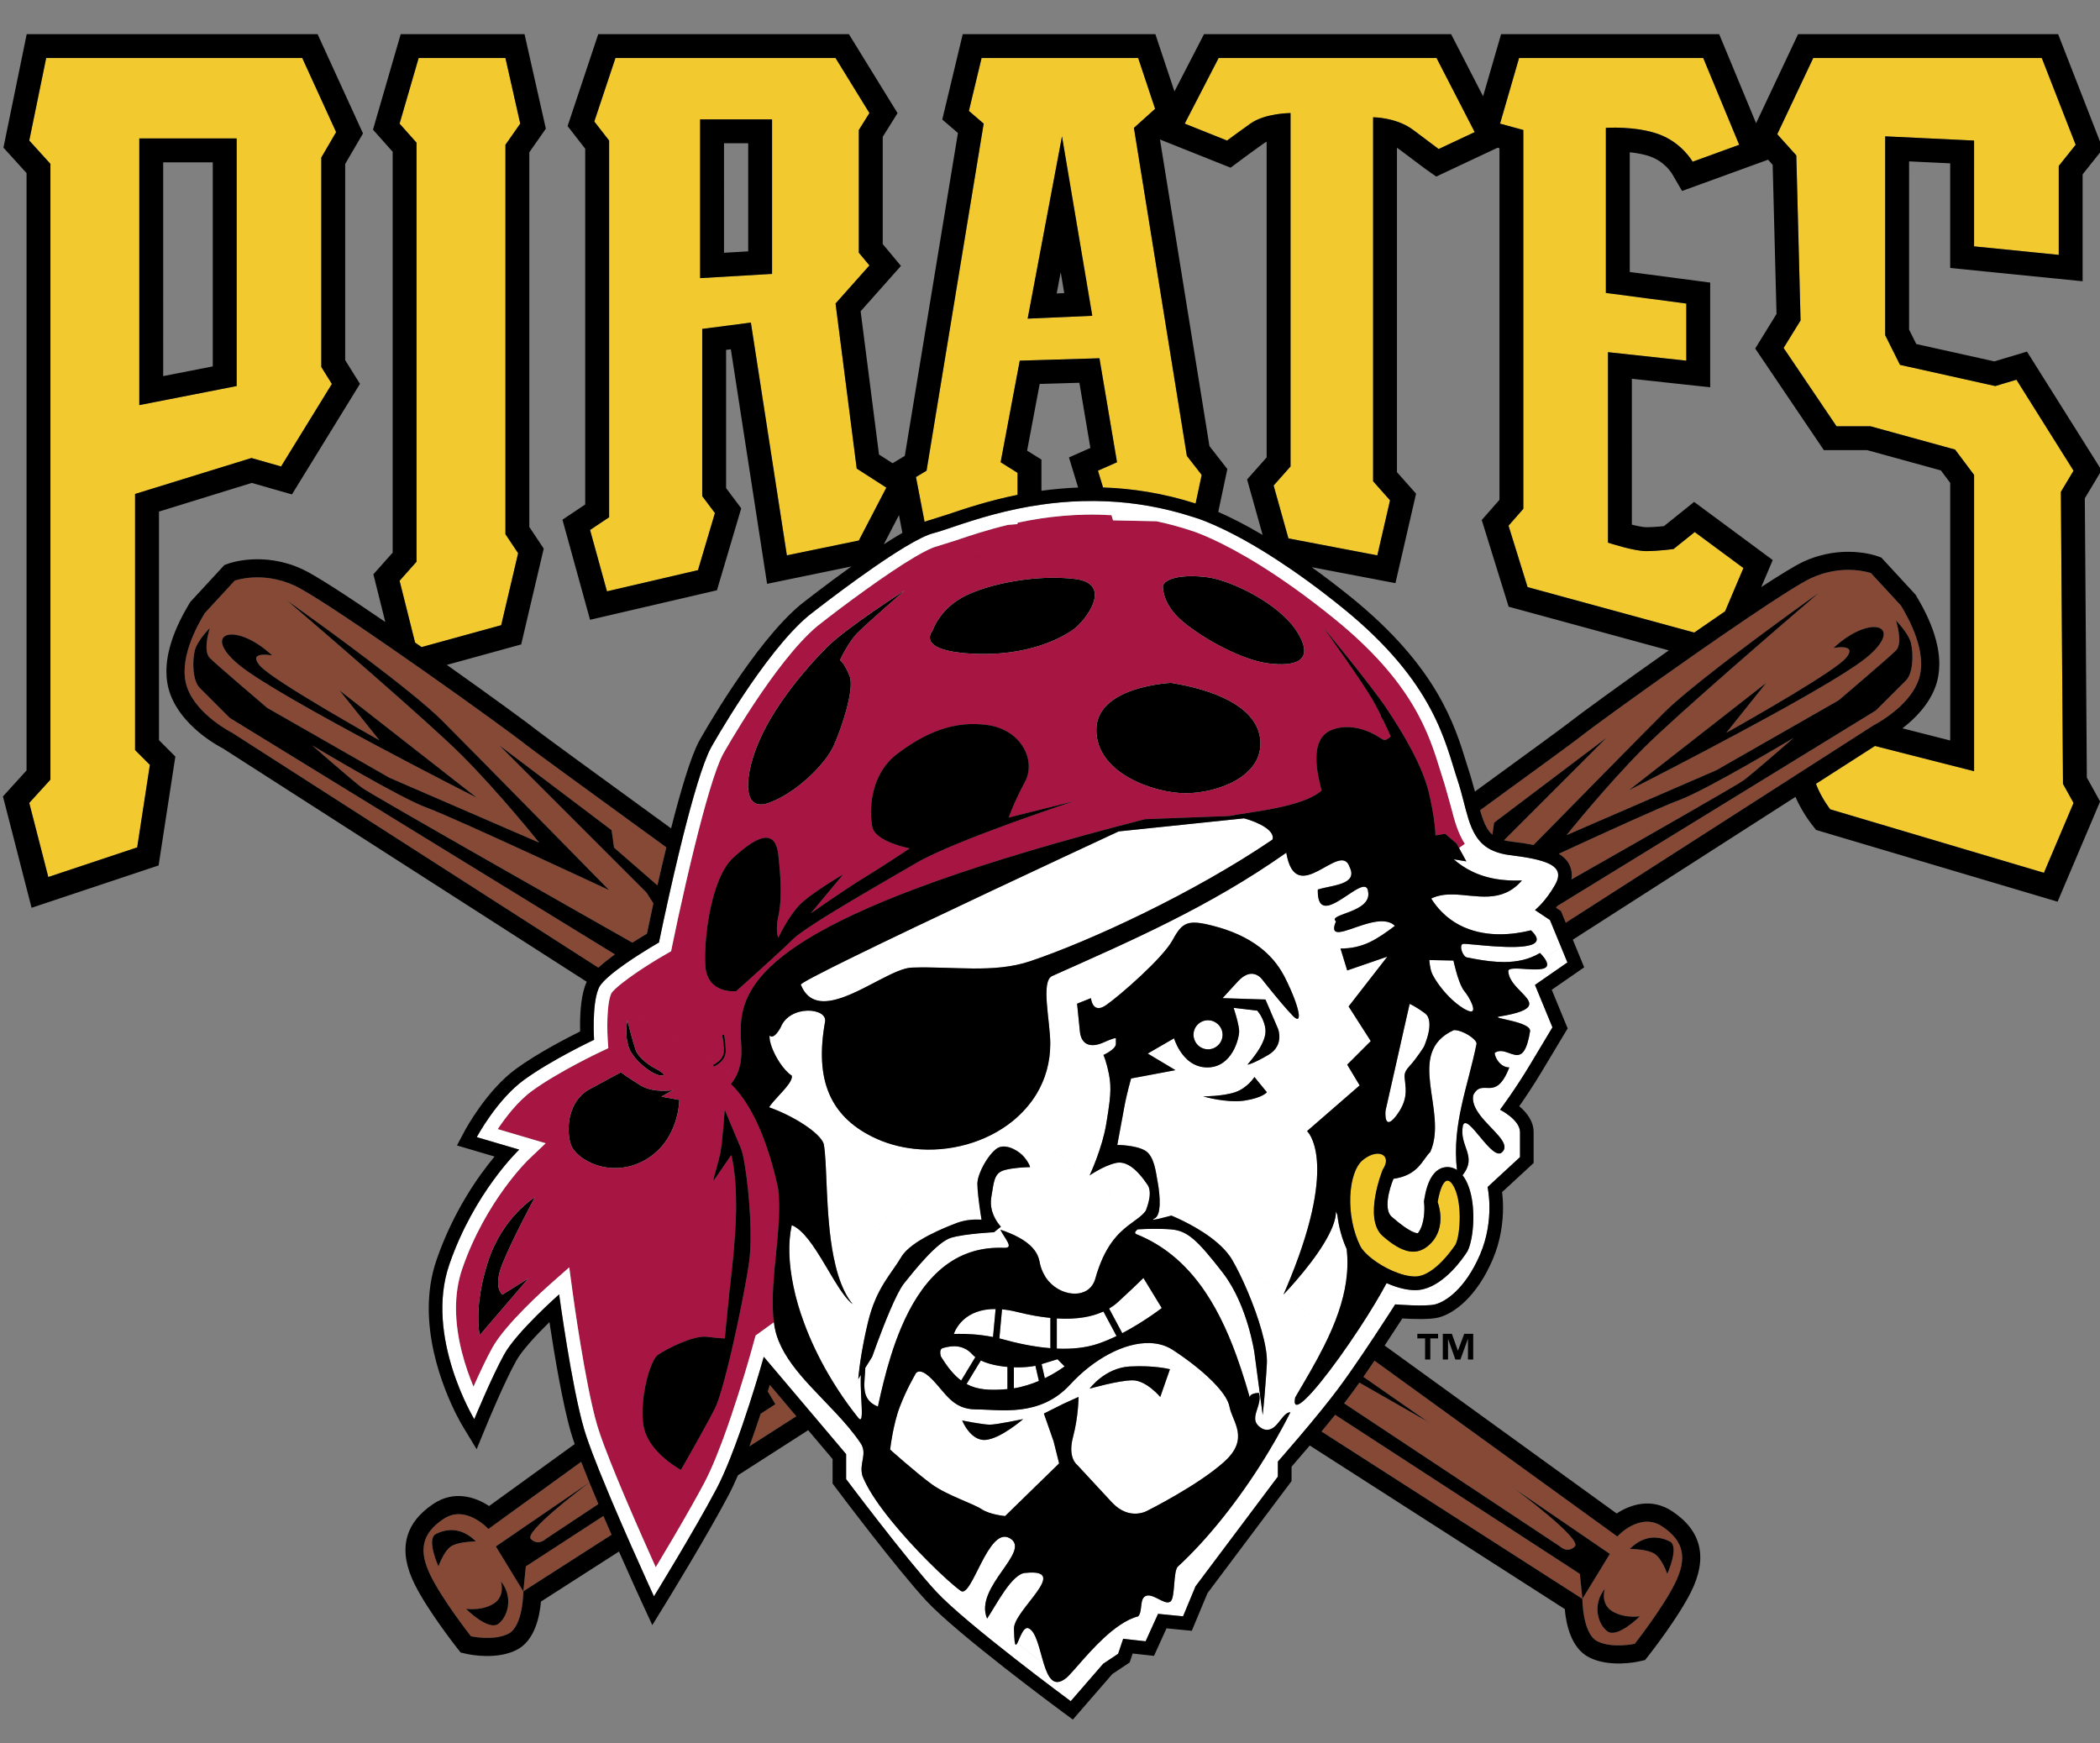
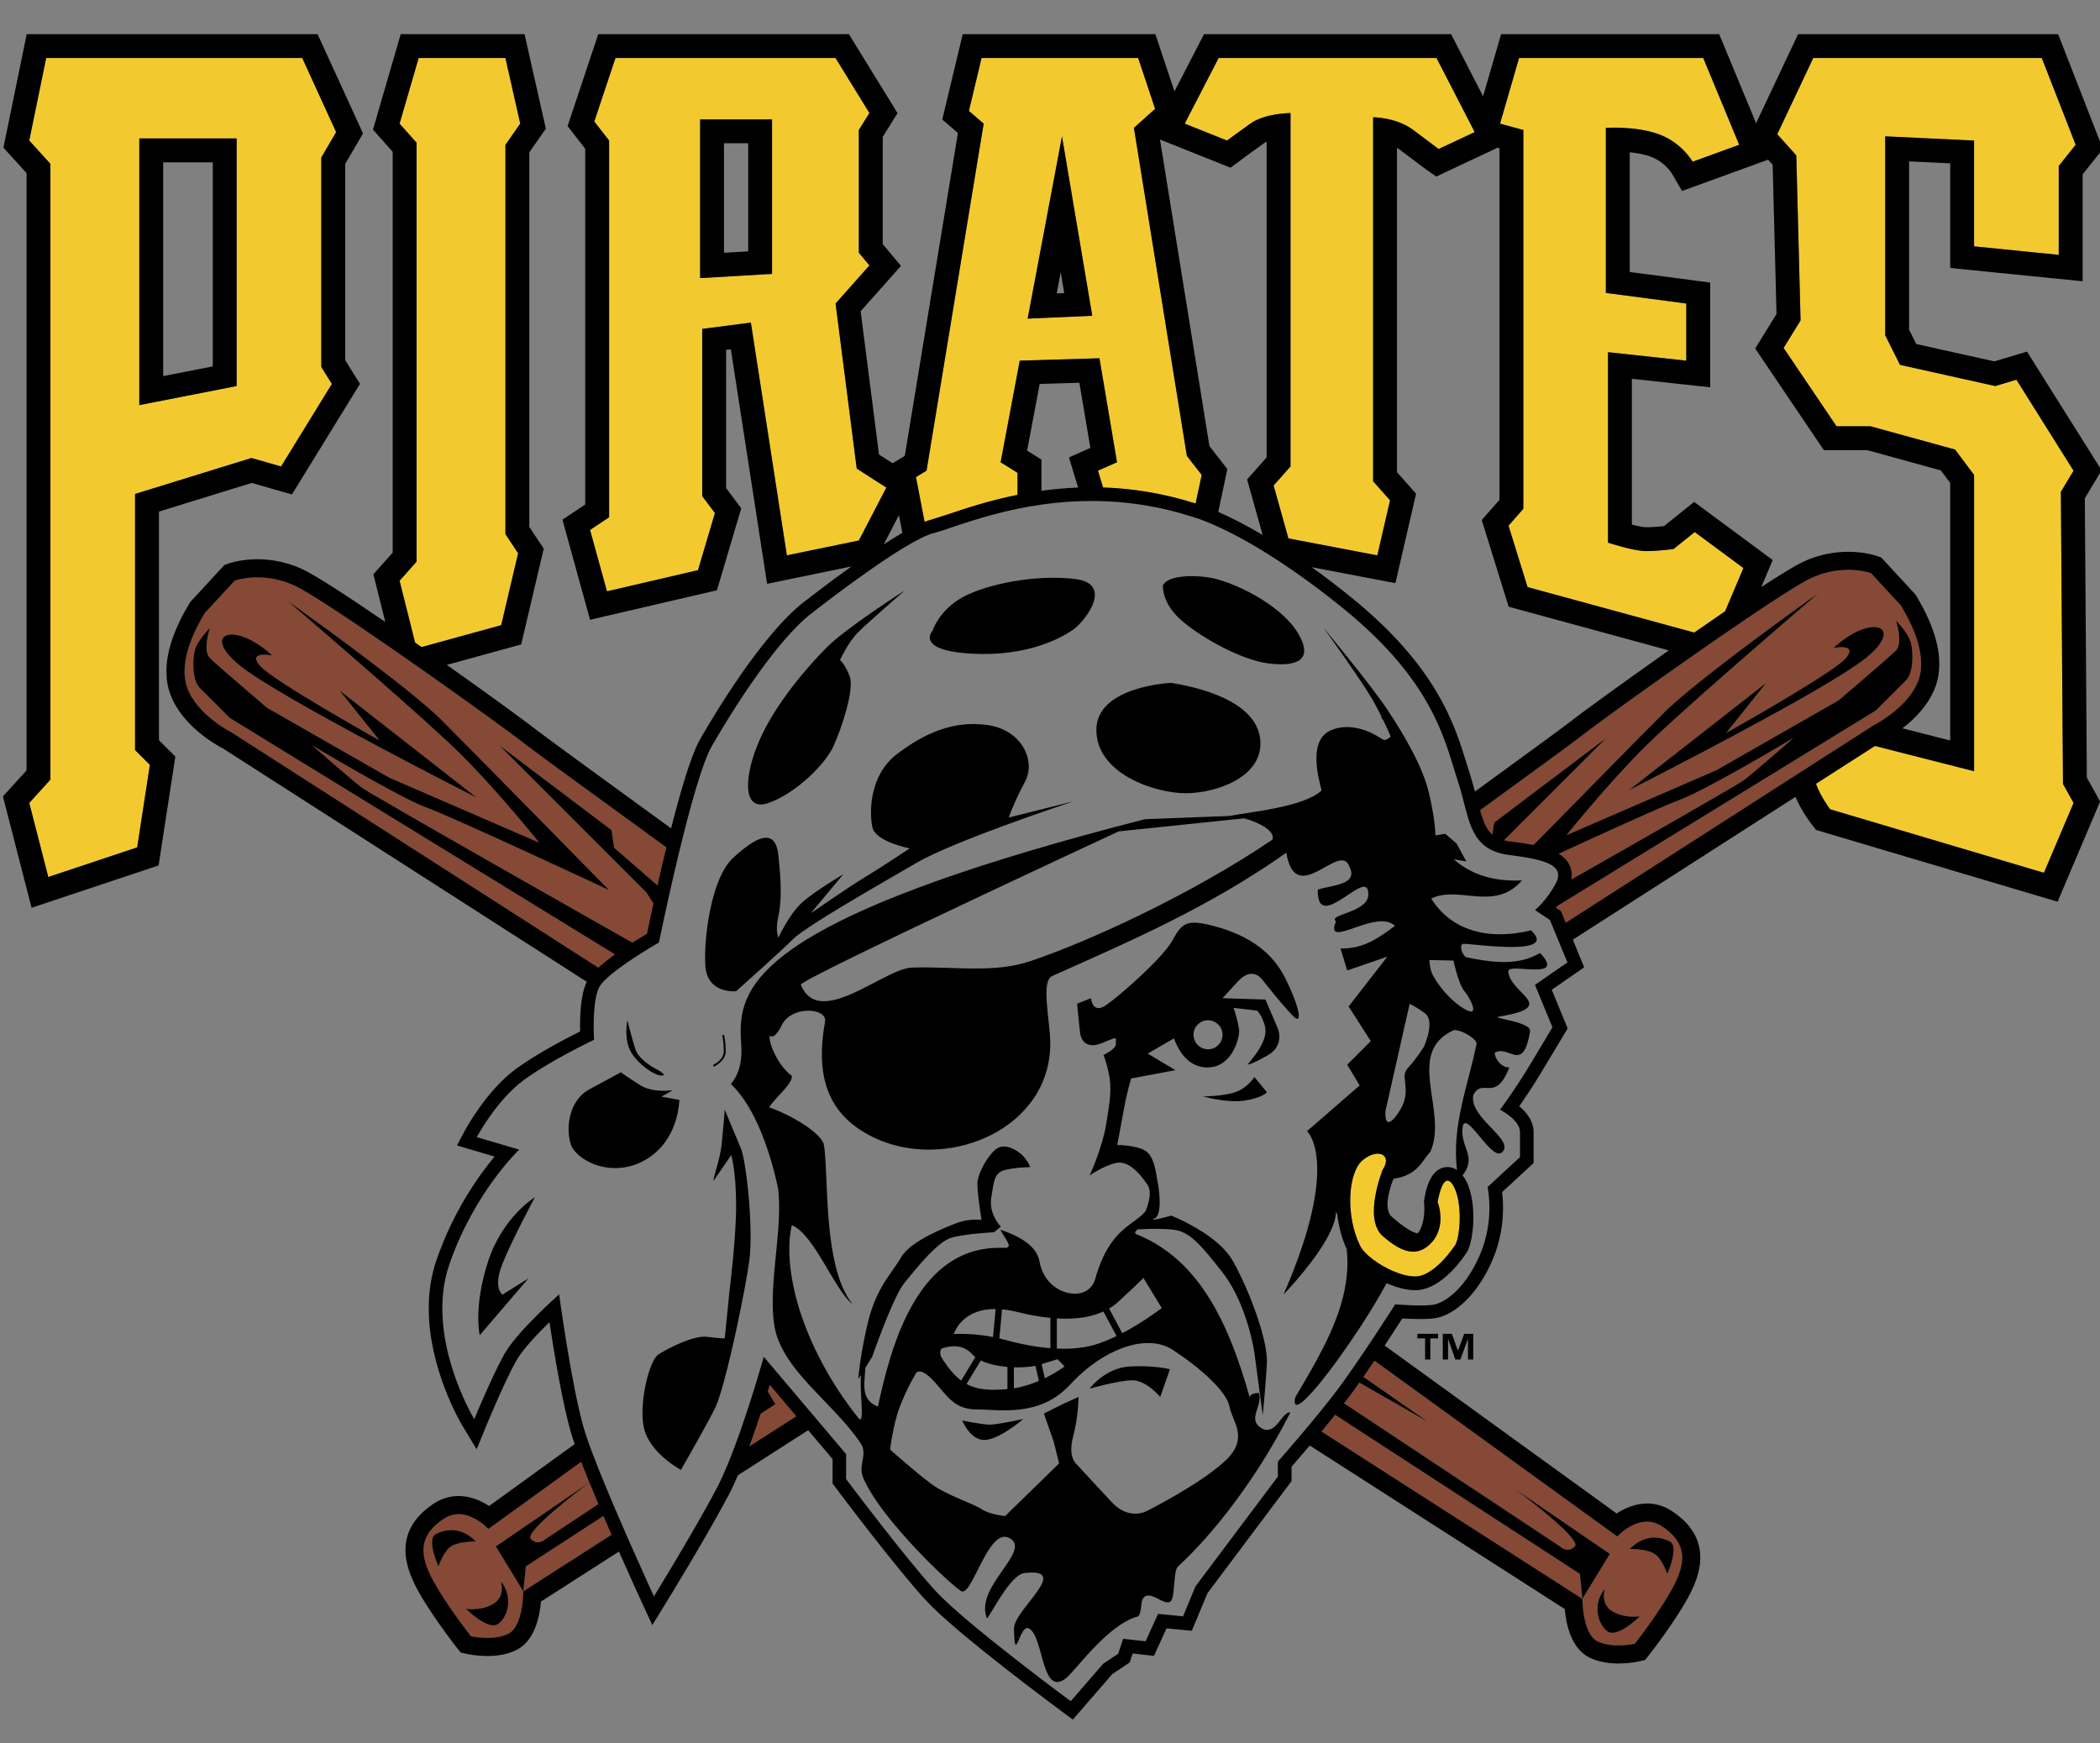
<svg xmlns="http://www.w3.org/2000/svg" version="1.1" id="Layer_1" x="0px" y="0px" width="200px" height="166px" viewBox="0 0 200 166" style="enable-background:new 0 0 200 166;" xml:space="preserve">
  <rect x="0" y="0" width="200" height="166" fill="#808080" stroke="none" />
  <path id="color5" style="fill:#F2CA30;" d="M90.229,49.003c1.622-0.547,3.899-1.316,6.679-1.875V45.03l-1.611-1.007l1.822-9.675  l7.591-0.228l1.673,9.903l-1.816,0.805l0.487,1.599c2.739,0.09,5.702,0.533,8.813,1.526l0.58-2.722l-1.413-1.814l-5.042-31.239  l2.018-1.814l-1.613-4.838H93.484l-1.208,5.038l1.408,1.21l-5.441,33.054l-1.007,0.605l0.819,4.263  c0.191-0.072,0.373-0.133,0.536-0.174L90.229,49.003z M101.142,12.984l2.886,17.091l-6.155,0.271L101.142,12.984z M172.948,74.648  c2.702-1.733,4.639-2.975,5.62-3.604l9.44,2.405V45.231l-1.811-2.416l-8.063-2.219h-3.228l-5.039-7.458l1.615-2.619l-0.405-15.72  l-1.814-2.016l3.426-7.257h21.767l3.226,8.263l-1.612,2.017v8.466l-8.063-0.808V13.386l-8.464-0.402V31.93l1.409,2.819l9.071,2.018  l2.016-0.605l5.44,8.666l-1.207,2.016l0.201,27.813l1.006,1.813l-2.822,6.652l-20.354-6.046  C174.306,77.077,173.414,75.93,172.948,74.648z M136.813,5.526l3.633,7.055l-3.431,1.611c0,0-0.805-0.604-2.417-1.813  c-1.612-1.211-3.827-1.211-3.827-1.211v34.667l1.612,1.815l-1.21,5.241l-8.466-1.613l-1.41-5.038l1.61-1.815V10.767  c0,0-2.417,0-3.828,1.007c-1.413,1.009-2.216,1.612-2.216,1.612l-4.032-1.612l3.227-6.248H136.813z M23.948,43.62l2.822,0.805  l4.837-7.859l-1.007-1.613V15.001l1.412-2.419l-3.226-7.055H4.399l-1.612,7.859l2.015,2.218v58.65l-2.015,2.217L4.6,83.525  l8.466-2.821l1.208-7.86l-1.41-1.412V47.045L23.948,43.62z M13.267,13.185h9.272v23.582l-9.272,1.815V13.185z M164.293,58.221  c-0.953,0.65-1.941,1.331-2.935,2.023l-15.874-4.329l-1.814-5.847l1.411-1.612V12.38l-2.218-0.606l1.809-6.248h17.54l3.424,8.263  l-4.433,1.613c0,0-1.011-1.813-3.226-2.619c-2.218-0.807-5.039-0.605-5.039-0.605v15.719l7.66,1.01v5.441l-7.456-0.807V51.68  c0,0,2.418,0.806,3.626,0.806c1.209,0,2.62-0.199,2.62-0.199l2.013-1.615l4.638,3.428L164.293,58.221z M47.732,59.541l-7.584,2.086  c-0.205-0.144-0.412-0.288-0.618-0.432l-1.474-5.885l1.614-1.814V13.589l-1.614-1.815l1.815-6.248h8.265l1.409,6.248l-1.409,2.015  v37.087l1.208,1.812L47.732,59.541z M79.577,28.907l3.225-3.627l-1.009-1.21V12.38l1.009-1.613l-3.227-5.24h-20.96l-2.014,6.047  l1.41,1.813v35.876l-1.814,1.211l1.611,5.844l8.666-2.017l1.614-5.44l-1.21-1.613V31.324l4.634-0.604l3.428,22.17l6.853-1.412  l2.62-5.037l-2.821-1.816L79.577,28.907z M73.529,26.085l-6.853,0.402V11.371h6.853V26.085z M130.709,118.091  c-0.122-0.242-0.218-0.498-0.31-0.753c0.134,0.168,0.265,0.341,0.438,0.495c1.364,1.19,2.968,2.386,4.53,2.178  c0.045-0.005,0.104-0.022,0.147-0.031c-0.27,0.177-0.525,0.291-0.737,0.291C133.326,120.271,131.044,118.759,130.709,118.091z   M129.936,110.369c1.376-1.022,2.673-0.356,1.754,1.021c0,0-1.901,4.666,0,6.329c1.9,1.665,3.288,1.954,4.516,0.757  c1.663-1.621,0.714-3.995,0.714-3.995s0.472-3.091,1.427-1.664c0.948,1.427,0.753,4.752,0.278,5.704c0,0-1.944,3.047-3.847,3.047  c-0.653,0-1.409-0.211-2.143-0.529c0.078-0.167,0.148-0.327,0.213-0.478C128.662,118.275,127.819,112.733,129.936,110.369z   M130.399,117.338c0.092,0.255,0.188,0.511,0.31,0.753c0.335,0.668,2.617,2.18,4.069,2.18c0.212,0,0.467-0.114,0.737-0.291  c-0.044,0.009-0.102,0.026-0.147,0.031c-1.563,0.208-3.166-0.987-4.53-2.178C130.664,117.679,130.533,117.506,130.399,117.338z   M129.551,118.672c0.375,0.75,1.689,1.759,3.085,2.366c0.078-0.167,0.148-0.327,0.213-0.478c-4.187-2.285-5.029-7.827-2.912-10.191  c-0.049,0.038-0.097,0.072-0.147,0.112C128.362,111.669,128.125,115.816,129.551,118.672z" />
  <path id="color4" style="fill:#854936;" d="M58.247,79.064L57.5,78.499c1.65,1.201,3.505,2.55,5.528,4.021  c-0.146,0.621-0.285,1.224-0.414,1.8l-4.132-3.593L58.247,79.064z M19.979,62.664c-0.166-0.166-0.252-0.409-0.292-0.683  c0.246-0.719,0.629-1.565,1.219-2.566c0.211-0.231,1.881-2.038,2.379-2.58c0.67-0.145,2.233-0.334,4.052,0.504  c0.121,0.055,0.274,0.137,0.442,0.229c2.274,1.948,13.022,11.184,16.205,14.367c3.566,3.565,7.368,8.318,7.368,8.318l-14.261-6.179  l-11.647-6.657C25.444,67.417,20.691,63.376,19.979,62.664z M22.831,63.376c3.802,3.092,22.579,12.598,22.579,12.598l-13.071-10.22  l3.802,4.754c0,0-10.22-5.704-11.407-7.132c-1.191-1.424,1.188-0.951,1.188-0.951C22.354,59.099,19.028,60.288,22.831,63.376z   M127.157,134.741c-0.066,0.082-0.132,0.164-0.197,0.247l23.523,15.088l-0.019-0.183L127.157,134.741z M50.254,85.79l8.145,5.223  c0.056-0.04,0.111-0.079,0.167-0.12L50.254,85.79z M58.007,84.768c0,0-14.736-6.891-17.349-7.843  c-2.616-0.952-10.934-5.943-10.934-5.943s3.804,3.33,4.754,4.041c0.88,0.66,22.555,12.943,25.751,14.753  c0.502-0.318,0.979-0.607,1.383-0.845c0.122-0.591,0.338-1.616,0.618-2.892l-0.657-1.033L48.276,71.709  c-1.933-1.46-5.972-4.366-10.03-7.2l-0.217,0.059l-0.064-0.255c-3.934-2.744-7.823-5.373-9.767-6.507  c2.704,1.937,11.105,8.022,13.883,10.8C45.41,71.935,58.007,84.768,58.007,84.768z M135.97,135.394l-6.502-3.715  c-0.355,0.501-0.7,0.979-1.021,1.405c-0.138,0.186-0.285,0.377-0.435,0.57l20.554,13.624c0,0,0.712,0.713,1.425,0  c0.715-0.713-5.701-5.463-5.701-5.463l9.03,6.178l-1.714,2.804l0.033,0.02l0.789,0.509l0.001,0.644  c0.106-0.223,0.24-0.441,0.414-0.65c0,0-0.473,1.428,0.714,2.14c0.664,0.399,1.393,0.496,1.914,0.51  c0.812-1.123,1.865-2.666,2.481-3.897c0.212-0.422,0.35-0.774,0.435-1.082c-0.203-0.381-0.471-0.783-0.79-0.996  c-0.628-0.422-2-0.47-2.311-0.476l-1.028,1.108l-1.238-0.898c-1.22-0.882-10.518-7.61-23.089-16.712  c-0.026,0.038-0.054,0.077-0.08,0.116L135.97,135.394z M38.247,64.509c-0.094-0.066-0.188-0.131-0.281-0.196l0.064,0.255  L38.247,64.509z M50.254,85.79L21.88,68.37c0,0-2.138-2.14-2.852-2.853c-0.714-0.713-0.714-2.616-0.477-3.565  c0.239-0.952,1.427-2.139,1.427-2.139s-0.419,1.26-0.292,2.168c0.246-0.719,0.629-1.565,1.219-2.566  c0.211-0.231,1.881-2.038,2.379-2.58c0.67-0.145,2.233-0.334,4.052,0.504c0.121,0.055,0.274,0.137,0.442,0.229  c-0.274-0.235-0.433-0.37-0.433-0.37s0.317,0.225,0.852,0.608c1.943,1.133,5.833,3.763,9.767,6.507l-0.636-2.539  c-4.12-2.85-7.944-5.391-9.271-6.004c-3.088-1.426-5.705-0.475-5.705-0.475l-2.852,3.091c-0.712,1.187-2.614,4.515-1.664,7.13  c0.952,2.614,4.278,4.277,4.278,4.277l34.869,22.366c0.413-0.381,0.897-0.769,1.413-1.146L50.254,85.79z M126.96,134.988  c-0.365,0.453-0.735,0.906-1.101,1.346l24.846,15.937l-0.222-2.194L126.96,134.988z M48.276,71.709l-0.726-0.727l9.949,7.517  c1.65,1.201,3.505,2.55,5.528,4.021c0.14-0.596,0.284-1.204,0.435-1.82c-7.687-5.587-12.787-9.308-13.299-9.717  c-1.104-0.883-5.288-3.921-9.761-7.066l-2.155,0.593C42.304,67.343,46.344,70.249,48.276,71.709z M153.02,147.729l1.238,0.898  l1.028-1.108c-0.041-0.001-0.065-0.001-0.065-0.001c1.426-1.426,2.852-1.186,3.802-0.714c0.951,0.476-0.235,3.091-0.235,3.091  s-0.149-0.435-0.4-0.904c-0.085,0.308-0.223,0.66-0.435,1.082c-0.616,1.231-1.669,2.774-2.481,3.897  c0.416,0.01,0.703-0.034,0.703-0.034s-2.142,2.139-3.092,1.425c-0.814-0.607-1.274-2.082-0.653-3.39l-0.001-0.644l-0.789-0.509  l-0.033-0.02l-0.9,1.474c0,0,0,3.327,1.426,4.043c1.426,0.709,3.564,0.237,3.564,0.237s2.614-3.332,3.806-5.704  c1.188-2.38,0.948-4.044-1.191-5.47c-2.136-1.426-4.277,0.954-4.277,0.954s-9.678-7.004-23.125-16.741  c-0.323,0.478-0.65,0.957-0.977,1.427C142.502,140.118,151.8,146.847,153.02,147.729z M38.247,64.509l2.155-0.593  c-1.021-0.717-2.054-1.438-3.071-2.142l0.636,2.539C38.059,64.378,38.153,64.443,38.247,64.509z M149.458,82.332  c0.157,0.319,0.238,0.656,0.238,1.007c0,0.139-0.015,0.28-0.039,0.422c7.204-4.096,15.861-9.039,16.41-9.45  c0.951-0.714,4.754-4.042,4.754-4.042s-8.319,4.991-10.934,5.942c-1.505,0.547-7.02,3.06-11.432,5.097  C148.898,81.583,149.243,81.912,149.458,82.332z M149.192,79.539l14.262-6.179l9.471-5.412l1.501-3.101  c-6.635,4.004-19.292,10.414-19.292,10.414l13.074-10.221l-3.803,4.754c0,0,8.333-4.651,10.821-6.603l0.709-1.463  c-0.416-0.193-1.313-0.015-1.313-0.015c3.566-3.326,6.895-2.139,3.09,0.952c-0.276,0.224-0.639,0.485-1.059,0.77l0.553,1.469  c1.368-1.176,2.97-2.562,3.36-2.953c0.164-0.165,0.251-0.408,0.29-0.681c-0.245-0.719-0.627-1.566-1.217-2.569  c-0.213-0.229-1.884-2.039-2.381-2.58c-0.67-0.145-2.232-0.335-4.051,0.504c-0.121,0.057-0.276,0.138-0.445,0.231  c-2.277,1.951-13.022,11.183-16.202,14.364C152.997,74.786,149.192,79.539,149.192,79.539z M50.078,149.182l-0.018,0.183  l7.487-4.803c-0.026-0.063-0.052-0.123-0.079-0.185L50.078,149.182z M56.132,141.185c-0.042-0.103-0.083-0.205-0.125-0.309  c-4.719,3.416-7.815,5.657-8.483,6.141l-1.235,0.894l-1.029-1.105c-0.31,0.005-1.683,0.054-2.312,0.474  c-0.319,0.213-0.587,0.617-0.79,0.998c0.084,0.309,0.223,0.661,0.434,1.083c0.615,1.229,1.67,2.772,2.482,3.895  c0.521-0.013,1.25-0.11,1.914-0.508c1.189-0.715,0.711-2.14,0.711-2.14c0.175,0.207,0.309,0.427,0.416,0.651l0.004-0.645l0.79-0.514  l0.03-0.019l-1.713-2.804L56.132,141.185z M142.135,79.494l0.161-1.142l0.753-0.568c-0.469,0.34-0.95,0.691-1.449,1.054  C141.754,79.1,141.928,79.315,142.135,79.494z M172.342,57.095c-1.495,0.872-4.138,2.627-7.069,4.641l-0.353,0.83  C167.872,60.317,170.905,58.124,172.342,57.095z M143.963,80.155c0.769,0.09,1.465,0.193,2.093,0.318  c3.986-4.057,10.21-10.386,12.407-12.583c1.14-1.14,3.232-2.841,5.489-4.582l-0.685-0.187c-4.364,3.033-8.904,6.295-10.993,7.871  l-9.035,9.034C143.455,80.081,143.693,80.124,143.963,80.155z M176.038,61.794l0.101,0.268  C176.152,61.944,176.114,61.857,176.038,61.794z M73.106,132.563l0.028-0.02l0.712,1.188l-1.403,0.912  c-0.051,0.153-0.101,0.306-0.153,0.462l2.425-1.556c-0.514-0.607-0.999-1.182-1.403-1.658  C73.247,132.104,73.178,132.33,73.106,132.563z M148.227,86.402l2.228-1.429l-2.138,1.312  C148.286,86.324,148.256,86.364,148.227,86.402z M50.554,146.565c0.712,0.713,1.424,0,1.424,0l5.01-3.32  c-0.294-0.694-0.581-1.385-0.853-2.055C55.262,141.845,49.897,145.912,50.554,146.565z M175.811,62.664  c0.217-0.259,0.313-0.454,0.328-0.603l-0.101-0.268c-0.029-0.025-0.064-0.048-0.103-0.066l-0.709,1.463  C175.494,62.981,175.695,62.802,175.811,62.664z M164.92,62.566l0.353-0.83c-0.659,0.452-1.329,0.915-2.006,1.385l0.685,0.187  C164.273,63.062,164.596,62.814,164.92,62.566z M177.207,64.903l-0.553-1.469c-0.616,0.418-1.37,0.895-2.229,1.413l-1.501,3.101  l2.176-1.243C175.101,66.704,176.074,65.876,177.207,64.903z M143.049,77.784l9.948-7.514l-0.724,0.723  c2.089-1.576,6.629-4.837,10.993-7.871l-2.165-0.59c-4.821,3.373-9.538,6.792-10.722,7.738c-0.418,0.336-3.929,2.901-9.419,6.897  c0.198,0.696,0.392,1.245,0.639,1.671C142.099,78.475,142.58,78.124,143.049,77.784z M170.7,72.544l-20.246,12.43l-2.228,1.429  c-0.012,0.015-0.025,0.032-0.036,0.047c0.024,0.017,0.471,0.312,0.471,0.312l0.46,1.118l21.354-13.697l-0.146-0.872L170.7,72.544z   M72.29,135.105c-0.287,0.86-0.598,1.759-0.923,2.643l4.474-2.867c-0.38-0.45-0.76-0.898-1.125-1.332L72.29,135.105z   M172.342,57.095c0.538-0.386,0.856-0.61,0.856-0.61s-0.16,0.136-0.434,0.372c0.169-0.093,0.324-0.174,0.445-0.231  c1.819-0.839,3.381-0.649,4.051-0.504c0.497,0.541,2.168,2.35,2.381,2.58c0.59,1.003,0.972,1.85,1.217,2.569  c0.129-0.909-0.29-2.171-0.29-2.171s1.186,1.189,1.425,2.14c0.239,0.95,0.239,2.851-0.474,3.565  c-0.713,0.713-2.856,2.852-2.856,2.852l-0.343,0.211l0.318,0.848l0.305,0.078c0.971-0.582,3.044-2.014,3.763-3.988  c0.951-2.615-0.951-5.944-1.665-7.131l-2.851-3.089c0,0-2.612-0.952-5.703,0.473c-0.961,0.443-3.229,1.896-5.971,3.747l-1.243,2.933  C168.204,59.723,170.847,57.967,172.342,57.095z M48.909,150.101l-0.79,0.514l-0.004,0.645c0.622,1.306,0.161,2.779-0.651,3.389  c-0.952,0.712-3.09-1.429-3.09-1.429s0.286,0.045,0.7,0.036c-0.813-1.123-1.867-2.666-2.482-3.895  c-0.21-0.422-0.349-0.774-0.434-1.083c-0.25,0.469-0.4,0.905-0.4,0.905s-1.188-2.616-0.237-3.091  c0.951-0.475,2.379-0.714,3.804,0.712c0,0-0.024,0-0.065,0.002l1.029,1.105l1.235-0.894c0.668-0.483,3.764-2.725,8.483-6.141  c-0.232-0.576-0.453-1.131-0.655-1.656c-5.491,3.974-8.839,6.396-8.839,6.396s-2.139-2.379-4.277-0.952  c-2.14,1.427-2.379,3.093-1.189,5.467c1.189,2.379,3.805,5.705,3.805,5.705s2.138,0.478,3.563-0.238  c1.426-0.713,1.426-4.041,1.426-4.041l-0.901-1.475L48.909,150.101z M50.06,149.364l-0.22,2.192l8.403-5.389  c-0.23-0.526-0.463-1.063-0.696-1.606L50.06,149.364z M178.319,67.867l-1.975,1.212l0.406,1.079l1.677-1.076  c0,0,0.2-0.102,0.515-0.29l-0.305-0.078L178.319,67.867z M170.7,72.544l-0.372,0.767l0.146,0.872l2.841-1.822l0.979-2.023  L170.7,72.544z M165.272,61.736l1.243-2.933c-1.691,1.139-3.56,2.43-5.414,3.727l2.165,0.59  C163.943,62.651,164.613,62.188,165.272,61.736z M176.345,69.079l-2.05,1.259l-0.979,2.023l3.436-2.203L176.345,69.079z" />
-   <path id="color3" style="fill:#A71543;" d="M74.126,89.299c0,0,0.118-0.251,0.318-0.625c-0.15-0.109-0.301-0.22-0.452-0.328  C73.98,88.992,74.126,89.299,74.126,89.299z M69.055,127.166c-0.133,0.097-0.263,0.191-0.396,0.286  c0.253,0.017,0.366,0.018,0.366,0.018L69.055,127.166z M61.33,132.759c-1.49,1.078-2.955,2.139-4.393,3.18  c-0.02-0.064-0.044-0.137-0.062-0.197c-1.147-3.898-2.326-12.555-2.336-12.643l-0.324-2.398l-1.818,1.603  c-0.431,0.379-4.245,3.78-5.504,6.045c-0.574,1.036-1.241,2.466-1.798,3.713c-0.782-1.875-1.667-4.615-1.667-7.468  c0-1.252,0.173-2.521,0.593-3.752c2.236-6.48,6.283-10.374,6.322-10.411l1.628-1.549l-2.155-0.635c0,0-1.25-0.369-2.414-0.712  c0.746-1.116,1.915-2.655,3.288-3.654c2.483-1.805,6.405-3.659,6.444-3.678l0.8-0.377l-0.058-0.882  c-0.023-0.357-0.038-0.788-0.038-1.235c0-1.017,0.075-2.125,0.266-2.779c3.229,2.07,6.571,4.214,9.983,6.402  c-0.104,0.06-0.178,0.093-0.178,0.093l0.07,0.164c0.001,0,0.119-0.054,0.272-0.15c0.597,0.383,1.195,0.768,1.796,1.152  c-0.124,0.222-0.265,0.438-0.438,0.642c2.373,2.244,3.797,6.632,4.503,9.987c0.367,3.283-0.5,7.184-0.518,10.661  c-1.143,0.826-2.278,1.649-3.407,2.466c0.517-2.409,0.96-4.769,1.156-6.14c0.464-3.244-0.31-9.736-0.771-10.817  c-0.466-1.081-1.547-3.709-1.547-3.709s-0.156,2.007-0.309,3.401c-0.155,1.389-0.771,2.936-0.771,3.397l1.698-2.472  c0,0,0.464,1.545,0.464,4.791c0,3.244-0.619,8.037-0.619,8.037l-0.433,4.331c-0.133,0.097-0.263,0.191-0.396,0.286  c-0.269-0.019-0.698-0.057-1.335-0.135c-1.237-0.156-3.708,1.08-4.636,1.697C62.162,129.365,61.588,131.008,61.33,132.759z   M62.452,149.261c0.963-1.6,2.318-3.885,3.498-5.984c-1.728,1.108-3.333,2.139-4.794,3.075  C61.634,147.437,62.082,148.44,62.452,149.261z M69.069,82.637c-0.998-0.725-1.964-1.426-2.896-2.104  c0.922-3.723,1.931-7.296,2.681-8.702c0.038-0.068,4.956-8.845,8.998-12.212c2.531-1.999,6.588-4.989,9.257-6.565l12.074-1.058  v-2.629c1.335-0.198,2.767-0.331,4.279-0.355l0.848,2.787l11.017,0.228l0.144-0.679c2.219,1.022,6.229,3.212,11.601,7.568  c7.539,6.113,9.034,10.989,10.125,14.549l0.395,1.255l0.582,2.063c0.02,0.077,0.039,0.154,0.06,0.231  c-0.531,0.386-1.077,0.784-1.64,1.192c-0.086-0.659-0.233-1.54-0.496-2.663c-0.615-2.628-2.473-5.718-4.017-8.036  c-1.545-2.32-6.029-7.727-6.029-7.727s3.557,4.944,4.637,6.799c0.281,0.48,0.56,1.011,0.821,1.537c0.015,0.16,0.108,0.32,0.235,0.48  c0.273,0.568,0.517,1.104,0.705,1.532c-0.094,0.111-0.241,0.222-0.464,0.333c-0.072,0-0.145-0.001-0.218-0.002l-0.306-0.171  c0,0-2.321-1.7-4.638-0.771c-2.258,0.903-1.29,4.441-0.955,5.765c-1.736,1.603-6.864,2.041-8.779,2.427l-8.039,0.306  c-16.41,4.202-25.875,7.79-31.312,10.915c-0.261-0.188-0.524-0.38-0.782-0.566c2.52-1.698,7.372-4.466,10.304-6.175  c3.711-2.163,14.99-5.874,14.99-5.874l-6.181,1.546c0,0,0.466-1.39,1.544-3.399c1.084-2.009-0.306-4.944-3.553-5.411  c-3.244-0.462-6.027,0.774-8.655,2.783c-2.627,2.009-2.627,5.564-2.318,6.955c0.308,1.39,3.555,2.009,3.555,2.009  s-2.783,1.855-4.328,2.782c-1.543,0.929-5.097,3.4-5.097,3.4l3.089-3.709c0,0-2.629,1.546-3.862,2.627  c-0.394,0.345-0.771,0.814-1.103,1.293c-0.362-0.262-0.717-0.519-1.072-0.777c0.149-1.238,0.103-2.767-0.144-4.997  c-0.31-2.783-2.319-1.544-4.33,0.309C69.532,81.969,69.29,82.28,69.069,82.637z M115.327,52.027l0.144-0.679  c-1.257-0.58-1.944-0.788-1.963-0.793l-0.053-0.017c-1.125-0.375-2.228-0.667-3.31-0.894l-4.14-0.086l-0.149-0.493  c-0.818-0.05-1.616-0.067-2.394-0.053l0.848,2.787L115.327,52.027z M99.184,49.368c-0.794,0.118-1.553,0.258-2.276,0.414v0.13  l-0.936,0.082c-1.996,0.48-3.665,1.042-4.915,1.464l-1.836,0.577c-0.473,0.119-1.214,0.489-2.111,1.02l12.074-1.058V49.368z   M68.935,100.116c0-0.104-0.003-0.202-0.006-0.297l-9.667-6.202c-0.552,0.437-0.934,0.793-1.044,1.002  c-0.042,0.083-0.079,0.191-0.113,0.31c3.229,2.07,6.571,4.214,9.983,6.402C68.378,101.162,68.935,100.758,68.935,100.116z   M69.069,82.637c-0.998-0.725-1.964-1.426-2.896-2.104c-0.15,0.604-0.297,1.212-0.441,1.815c0.837,0.608,1.698,1.234,2.584,1.877  C68.534,83.635,68.783,83.096,69.069,82.637z M74.656,90.963c-0.139-0.101-0.278-0.201-0.415-0.302  c-1.701,1.574-4.135,3.738-4.135,3.738s-2.782,0.308-2.935-2.473c-0.084-1.512,0.106-3.839,0.617-5.948  c-0.851-0.618-1.676-1.217-2.484-1.804c-0.541,2.353-0.998,4.489-1.274,5.845l-0.116,0.574l-0.511,0.291  c-0.921,0.526-1.838,1.102-2.641,1.645l9.794,6.283C70.459,96.542,70.761,93.981,74.656,90.963z M68.315,84.225  c-0.886-0.643-1.747-1.269-2.584-1.877c-0.147,0.618-0.29,1.228-0.427,1.826c0.808,0.587,1.633,1.186,2.484,1.804  C67.937,85.366,68.111,84.774,68.315,84.225z M68.782,98.594l0.173-0.044c0.001,0.003,0.136,0.552,0.155,1.387l1.462,0.936  c0.05-0.452,0.055-0.925,0.022-1.417c-0.014-0.211-0.027-0.427-0.037-0.643l-9.794-6.283c-0.574,0.39-1.086,0.761-1.503,1.088  l9.667,6.202C68.902,99.071,68.782,98.595,68.782,98.594z M61.156,146.352c1.461-0.937,3.067-1.967,4.794-3.075  c0.406-0.723,0.793-1.424,1.134-2.068c0.167-0.317,0.337-0.667,0.507-1.037l-7.139,4.578  C60.692,145.297,60.927,145.834,61.156,146.352z M71.962,127.193l0.191-0.684l0.286,0.338c0.419-0.304,0.842-0.609,1.268-0.917  c-0.007-0.063-0.023-0.124-0.028-0.187c-0.066-0.602-0.089-1.228-0.085-1.864c-1.143,0.826-2.278,1.649-3.407,2.466  c-0.184,0.857-0.376,1.719-0.57,2.547C70.386,128.334,71.169,127.768,71.962,127.193z M136.712,79.561l0.931-0.153l0.109,0.093  c0.338-0.246,0.67-0.487,0.997-0.726c-0.202-0.571-0.361-1.167-0.517-1.761c-0.531,0.386-1.077,0.784-1.64,1.192  C136.708,79.09,136.712,79.561,136.712,79.561z M61.33,132.759c-1.49,1.078-2.955,2.139-4.393,3.18  c0.148,0.48,0.348,1.056,0.59,1.706c1.153-0.836,2.381-1.725,3.673-2.659C61.164,134.286,61.218,133.513,61.33,132.759z   M68.098,134.115c-0.355,0.713-0.916,1.742-1.473,2.742l3.011-1.995c0.469-1.385,0.885-2.708,1.205-3.761l-2.105,1.203  C68.499,133.113,68.28,133.752,68.098,134.115z M63.405,138.992c-0.652-0.542-1.369-1.282-1.792-2.173  c-1.211,0.876-2.357,1.705-3.442,2.49c0.313,0.787,0.658,1.624,1.017,2.479L63.405,138.992z M61.452,136.435  c-0.146-0.409-0.225-0.906-0.252-1.449c-1.291,0.935-2.519,1.823-3.673,2.659c0.192,0.518,0.409,1.075,0.644,1.665  c1.085-0.785,2.231-1.614,3.442-2.49C61.553,136.692,61.498,136.565,61.452,136.435z M71.962,127.193  c-0.793,0.574-1.576,1.141-2.346,1.699c-0.22,0.936-0.442,1.822-0.653,2.605c0.735-0.532,1.485-1.076,2.245-1.626  c0.179-0.611,0.284-0.987,0.29-1.004L71.962,127.193z M64.851,139.991c0,0-0.037-0.021-0.094-0.055l-4.997,3.206  c0.232,0.54,0.463,1.076,0.693,1.606l7.139-4.578c0.385-0.838,0.772-1.793,1.146-2.787l-3.784,2.427  C64.888,139.926,64.851,139.991,64.851,139.991z M68.735,132.305l2.105-1.203c0.112-0.367,0.211-0.701,0.297-0.992l-2.217,1.546  C68.858,131.883,68.796,132.098,68.735,132.305z M65.228,139.335l3.673-2.389c0.255-0.692,0.501-1.394,0.735-2.084l-3.011,1.995  C66.095,137.813,65.567,138.74,65.228,139.335z M59.187,141.788c0.161,0.383,0.324,0.768,0.488,1.155l4.843-3.148  c-0.27-0.168-0.674-0.439-1.113-0.803L59.187,141.788z M73.992,88.346c0.151,0.108,0.301,0.219,0.452,0.328  c0.216-0.404,0.528-0.948,0.898-1.483c-0.362-0.262-0.717-0.519-1.072-0.777c-0.037,0.307-0.082,0.6-0.144,0.876  C74.031,87.715,73.997,88.061,73.992,88.346z M76.143,89.906c0.488-0.32,1.02-0.646,1.596-0.977  c-0.261-0.188-0.524-0.38-0.782-0.566c-0.668,0.45-1.182,0.829-1.441,1.088C75.724,89.603,75.934,89.755,76.143,89.906z   M69.11,99.937c0.001,0.059,0.004,0.116,0.004,0.18c0,0.676-0.528,1.11-0.863,1.321c0.597,0.383,1.195,0.768,1.796,1.152  c0.293-0.525,0.456-1.101,0.525-1.718L69.11,99.937z M75.516,89.451L75.516,89.451c-0.293,0.292-0.751,0.725-1.275,1.21  c0.138,0.101,0.277,0.201,0.415,0.302c0.448-0.346,0.94-0.697,1.487-1.057C75.934,89.755,75.724,89.603,75.516,89.451z   M65.228,139.335c-0.116,0.199-0.209,0.363-0.274,0.475l3.784-2.427c0.055-0.146,0.108-0.292,0.163-0.438L65.228,139.335z   M64.518,139.795l-4.843,3.148c0.029,0.067,0.056,0.133,0.085,0.199l4.997-3.206C64.7,139.904,64.619,139.856,64.518,139.795z   M68.92,131.655l2.217-1.546c0.024-0.082,0.047-0.161,0.07-0.237c-0.759,0.55-1.51,1.094-2.245,1.626  C68.948,131.551,68.934,131.604,68.92,131.655z M138.726,80.335l0.887,1.659c0.183-0.134-0.063-1.315-0.106-1.633  c-0.313-0.489-0.559-1.024-0.757-1.585c-0.327,0.238-0.659,0.48-0.997,0.726L138.726,80.335z M71.962,127.193  c0.159-0.114,0.318-0.23,0.477-0.346l-0.286-0.338L71.962,127.193z" />
-   <path id="color2" style="fill:#FFFFFF;" d="M147.573,90.924c0.371-0.238,0.74-0.475,1.108-0.711l-0.668-1.624l-1.109,0.711  C147.105,89.786,147.349,90.381,147.573,90.924z M106.268,125.822c0.418,0.268,0.834,0.535,1.25,0.802  c-0.207,0.116-0.419,0.232-0.636,0.347L106.268,125.822z M106.471,124.007c-0.132,0.12-0.273,0.235-0.424,0.346  c-0.134,0.095-0.272,0.187-0.419,0.275l0.641,1.194c0.418,0.268,0.834,0.535,1.25,0.802c0.61-0.345,1.164-0.688,1.64-1.002  l-2.618-1.679C106.517,123.966,106.495,123.985,106.471,124.007z M107.846,122.729l2.744,1.76l-1.691-2.775  C108.742,121.863,108.364,122.235,107.846,122.729z M106.54,123.943l2.618,1.679c0.761-0.501,1.31-0.91,1.485-1.044l-0.054-0.09  l-2.744-1.76C107.476,123.079,107.033,123.494,106.54,123.943z M94.573,127.335l0.239-2.57c-1.191,0.764-2.374,1.521-3.541,2.271  C91.961,127.029,93.21,127.064,94.573,127.335z M90.838,127.045c0.094-0.003,0.248-0.008,0.433-0.009  c1.167-0.75,2.35-1.508,3.541-2.271l0.009-0.098C91.892,124.643,91.017,126.546,90.838,127.045z M103.211,125.462  c-0.738,0.12-1.588,0.163-2.563,0.103v2.875c0.67,0.028,1.346,0.017,2.011-0.057c0.692-0.075,1.367-0.216,2.007-0.438  c0.297-0.103,0.595-0.219,0.884-0.343c0.267-0.112,0.529-0.234,0.787-0.358l-1.119-2.095c-0.093-0.06-0.187-0.119-0.279-0.18  C104.443,125.183,103.875,125.356,103.211,125.462z M104.938,124.969c0.093,0.061,0.187,0.12,0.279,0.18l-0.13-0.241  C105.041,124.929,104.989,124.947,104.938,124.969z M95.486,127.547c0.626,0.173,1.354,0.358,2.145,0.513  c0.76,0.15,1.575,0.273,2.407,0.34v-2.886c-0.458-0.044-0.938-0.108-1.443-0.195c-0.536-0.097-1.103-0.216-1.704-0.366  c-0.285-0.072-0.553-0.127-0.81-0.17c-0.225-0.037-0.44-0.065-0.65-0.083l-0.254,2.768l0.116,0.03h0.001L95.486,127.547  L95.486,127.547z M101.391,130.134l-0.678-0.684l-1.512,0.466l0.305,1.345C100.482,130.785,101.167,130.298,101.391,130.134z   M98.405,130.109c-0.092,0.017-0.188,0.031-0.292,0.043c-0.478,0.062-1.011,0.083-1.555,0.066v2.002  c0.432-0.066,0.848-0.167,1.243-0.291c0.402-0.118,0.782-0.262,1.139-0.411l-0.331-1.448  C98.546,130.085,98.476,130.099,98.405,130.109z M90.608,130.591c0.307,0.36,0.615,0.652,0.933,0.889l1.349-2.229l-0.036-0.026  v-0.002c-0.084-0.064-0.161-0.136-0.227-0.208l-0.002-0.002c-0.977-1.099-2.196-0.787-2.746-0.65l-0.068,0.019  c-0.407,0.102-0.226,0.722-0.202,0.802C89.949,129.738,90.277,130.202,90.608,130.591z M95.947,130.183  c-0.116-0.011-0.232-0.022-0.345-0.037c-0.135-0.016-0.273-0.036-0.412-0.058c-0.664-0.107-1.284-0.28-1.777-0.52l-1.359,2.243  c0.514,0.276,1.064,0.435,1.684,0.504c0.648,0.072,1.374,0.053,2.211-0.02V130.183z M132.713,112.266  c2.376-0.342,2.72-1.78,3.511-2.568c1.727-3.891-2.51-9.437,2.241-11.596c0.861,0,2.16,0.863,2.16,1.296  c-0.806,4.033-2.368,7.69-1.865,12.027c-0.513-0.333-1.006-0.295-1.242-0.243c-0.962,0.212-1.596,1.255-1.882,3.102l-0.022,0.164  l0.018,0.171c0.011,0.109,0.022,0.272,0.022,0.462c0,0.635-0.1,1.605-0.524,2.245c-0.061,0.089-0.098,0.115-0.102,0.118  c-0.04,0.005-0.601,0.085-2.486-1.563C131.774,115.209,132.276,113.303,132.713,112.266z M86.887,92.151  c3.934-0.131,7.738,0.563,11.21-0.602c5.676-1.904,15.572-6.473,23.092-11.587c0.275-0.849-1.311-1.648-2.701-2.026l-11.948,1.244  c-5.494,2.554-18.528,8.638-25.566,12.096c0.925,0.671,1.863,1.351,2.813,2.041C85.004,92.686,86.112,92.151,86.887,92.151z   M50.942,114.027c0,0-3.09,1.854-4.482,6.179c-1.391,4.329-0.77,6.955-0.77,6.955l4.635-5.407l-2.473,1.543c0,0-0.927-0.615,0-2.936  C48.779,118.042,50.942,114.027,50.942,114.027z M59.908,99.805c0.463,1.239,2.317,2.632,3.089,2.632  c0.772,0-0.772-0.773-0.772-0.773s-1.391-0.775-1.701-1.703c-0.308-0.925-0.771-2.78-0.771-2.78S59.444,98.57,59.908,99.805z   M61.452,110.47c3.245-1.856,3.245-5.716,3.245-5.716l-1.7-0.313l1.082-0.615c0,0-1.854,0.31-3.09-0.466  c-1.236-0.771-1.857-1.235-1.857-1.235l-3.089,1.669c-1.855,1.081-2.164,3.586-1.7,5.133  C54.806,110.47,58.206,112.326,61.452,110.47z M105.268,100.933c-0.105-0.323-0.176-0.47-0.176-0.47s1.185-0.527,1.185-1.057v-0.527  c0,0,0-0.132-1.185,0.396c-1.189,0.527-2.111,0.262-2.245-1.059c-0.131-1.318-0.266-2.636-0.266-2.636l1.322-0.526  c0,0,0.133,1.581,1.451,0.657c1.319-0.922,5.408-4.485,6.332-6.199c0.925-1.716,1.45-1.979,3.956-1.317  c1.478,0.388,3.042,1.008,4.378,2.041c1.995-1.445,3.921-2.844,5.776-4.189c-0.195-0.223-0.309-0.636-0.289-1.333  c1.297-0.434,3.887-0.434,3.021-2.16c-0.86-2.591-5.104,4.056-6.025-1.352c-7.342,5.183-14.908,8.443-22.293,11.741  c-1.116,0.496-0.184,4.297-0.184,6.454c0,1.795-0.478,3.392-1.293,4.754c0.347,0.253,0.697,0.507,1.047,0.759  C101.629,103.57,103.459,102.244,105.268,100.933z M120.325,136.108c0.554,0.186,0.945-0.083,1.279-0.449  c-0.64-0.411-1.288-0.826-1.941-1.246C119.467,135.059,119.399,135.646,120.325,136.108z M75.408,116.672  c-0.365,1.653-0.292,3.643,0.151,5.785c0.978-0.709,1.959-1.419,2.943-2.133C77.528,118.695,76.498,117.108,75.408,116.672z   M134.778,122.862c-0.846,0-1.803-0.266-2.721-0.672c-0.671,1.258-1.577,2.753-2.555,4.248c0.088,0.064,0.175,0.127,0.265,0.191  c1.127-1.703,2-3.073,2.019-3.104l0.419-0.657l0.783,0.064c1.272,0.106,2.936,0.143,3.379,0.034  c0.602-0.151,1.979-1.064,3.129-3.421C138.808,120.536,136.954,122.862,134.778,122.862z M99.619,121.683  c0.637,0.929,1.629,1.442,2.547,1.508c-0.814-0.521-1.63-1.045-2.451-1.57C99.684,121.642,99.651,121.661,99.619,121.683z   M83.614,133.951c0.158-0.74,0.337-1.532,0.543-2.351c-0.585,0.374-1.164,0.745-1.739,1.114  C82.561,133.227,82.893,133.663,83.614,133.951z M140.201,95.651c-0.234,0.15-0.472,0.303-0.708,0.455  C140.354,96.599,140.417,96.209,140.201,95.651z M120.837,138.227c0.234-0.267,0.882-1.009,1.698-1.971  c-0.138-0.089-0.279-0.179-0.418-0.268C121.712,136.734,121.284,137.483,120.837,138.227z M131.953,105.789  c0,0-0.188,2.018,0.985,0.517c1.17-1.501,0.937-2.581,0.89-3.19c-0.046-0.611-0.234-0.891,0.423-1.598  c0.657-0.702,1.36-1.829,1.36-1.829s0.297-0.65,0.447-1.38c-0.938,0.6-1.879,1.204-2.826,1.811L131.953,105.789z M142.783,96.806  c-0.954,0.158,3.089,0.461,2.936,1.411c-0.066,0.413-0.14,0.75-0.223,1.031c0.346-0.575,0.706-1.173,0.91-1.514  c-0.145-0.353-0.469-1.141-0.804-1.954C145.425,96.163,144.659,96.497,142.783,96.806z M142.352,100.261  c0,0.433,0.525,1.39,1.391,1.39c-1.319,3.429-2.569,0.909-3.431,2.637c-0.126,0.628,0.16,1.247,0.596,1.84l0.915-1.218  c0.017-0.021,1.408-1.884,2.779-4.171c0,0,0.081-0.135,0.21-0.351C144.106,100.758,143.203,99.693,142.352,100.261z   M143.081,109.697c-0.923,1.053-3.32-3.821-3.755-2.526c-0.4,2.01,1.436,2.897-0.039,4.747c0.045,0.059,0.091,0.11,0.136,0.178  c0.994,1.488,1.041,4.128,0.717,5.825c0.321-1.091,0.413-2.11,0.413-2.909c0-1.004-0.141-1.659-0.143-1.673l-0.165-0.733  c0,0,2.599-2.396,3.222-2.971v-1.788c-0.063-0.23-0.657-0.736-1.188-1.005l-1.355-0.689  C141.987,107.585,143.918,108.859,143.081,109.697z M73.657,104.906c-0.162,0.188-0.305,0.372-0.41,0.54  c2.323,0.82,4.802,2.402,5.196,3.458c0.367,1.735,0.14,6.708,0.946,10.777c2.697-1.954,5.413-3.921,8.128-5.887  C82.882,110.821,78.229,107.838,73.657,104.906z M112.181,149.192c-0.456,0.416-0.244,2.957-0.694,3.317  c-0.002,0.002-0.004,0.003-0.006,0.003c0.139,0.015,0.266,0.026,0.368,0.037c0.351-0.843,0.881-2.113,0.881-2.113  s7.195-9.596,7.684-10.244v-1.271C117.979,142.843,115.039,146.565,112.181,149.192z M81.743,135.021  c0.447,0.555,0.349-0.586,0.275-2.051c-0.414,0.266-0.826,0.531-1.235,0.793C81.092,134.189,81.411,134.609,81.743,135.021z   M112.607,59.16c2.008,1.702,5.718,3.71,8.19,4.02c2.474,0.311,4.48-0.155,2.782-2.936c-1.701-2.783-6.339-4.948-8.497-5.255  c-2.166-0.309-4.022,0-4.331,0.773C110.752,55.763,110.597,57.461,112.607,59.16z M104.415,69.517c0,4.172,5.563,6.026,8.502,6.026  c2.935,0,7.446-1.548,7.107-5.1c-0.309-3.245-4.637-4.793-8.498-5.409C111.526,65.035,104.415,65.345,104.415,69.517z   M92.517,62.252c5.408,0.309,8.653-1.544,9.734-2.318c1.08-0.774,3.864-4.327,0.154-4.79c-3.707-0.463-8.345,0.463-10.661,1.7  c-2.319,1.236-2.937,3.245-2.937,3.245S87.106,61.943,92.517,62.252z M73.197,76.471c2.627-0.927,5.41-3.709,6.182-5.409  c0.773-1.7,2.009-5.408,1.545-6.645c-0.462-1.237-0.928-1.547-0.928-1.547s0.774-1.699,1.7-2.626c0.926-0.928,4.482-4.02,4.482-4.02  s-5.567,3.556-7.418,5.408c-1.854,1.857-4.79,5.255-6.337,8.655C70.878,73.69,70.572,77.398,73.197,76.471z M122.916,121.669  c4.571-11.295,1.566-13.953,1.566-13.953l5.011-4.353l-0.365-0.608c-5.628,3.609-11.404,7.314-17.146,10.997  C115.637,116.398,119.298,119.049,122.916,121.669z M108.951,152.111c-0.385,0.383-0.153,1.41-0.555,1.823  c-0.563,0.141-1.136,0.431-1.698,0.804c0.532,0.062,1.265,0.143,1.62,0.182c0.353-0.772,1.186-2.605,1.186-2.605  s0.532,0.053,1.118,0.111C110.04,152.151,109.372,151.695,108.951,152.111z M128.254,118.944c-0.464-1.021-0.76-2.146-0.889-3.267  c-0.044-0.1-0.083-0.199-0.13-0.3c0.014,1.65-1.844,4.331-3.846,6.635c1.368,0.991,2.73,1.977,4.083,2.956  C128.139,123.026,128.492,121.014,128.254,118.944z M81.946,137.417c-0.684-1.01-1.509-1.957-2.37-2.879  c-0.137,0.087-0.274,0.175-0.41,0.262l2.718,3.212v2.416c0.118,0.157,0.283,0.374,0.471,0.622c-0.077-0.166-0.157-0.332-0.215-0.488  C81.783,139.32,82.665,138.485,81.946,137.417z M97.701,149.795c-1.293,0-2.827,3.061-3.691,4.353  c-1.294-3.023,4.356-6.461,2.128-7.672c-2.041-1.113-3.58,5.789-4.634,5.034c-0.652-0.465-1.85-1.54-3.182-2.881  c0.652,0.784,1.262,1.495,1.773,2.048c1.244,1.349,3.948,3.581,6.539,5.624c-0.03-0.24-0.052-0.62-0.064-1.188  C96.533,153.334,102.021,149.361,97.701,149.795z M143.895,93.282c0.327,0.58,0.904,1.082,1.308,1.526  c-0.338-0.819-0.61-1.479-0.61-1.479s0.698-0.483,1.466-1.016c-0.198-0.004-0.404-0.015-0.61-0.027  C144.934,92.616,144.415,92.947,143.895,93.282z M147.243,91.494c0.164-0.114,0.315-0.218,0.438-0.305  c-0.035-0.086-0.072-0.176-0.108-0.266c-0.164,0.105-0.328,0.21-0.492,0.315C147.149,91.332,147.201,91.416,147.243,91.494z   M97.967,155.072c-0.499-0.229-0.856,0.993-1.086,1.422c0.888,0.699,1.753,1.367,2.537,1.968  C98.997,157.111,98.703,155.408,97.967,155.072z M101.527,159.82c-0.057,0.046-0.111,0.083-0.165,0.118  c0.15,0.112,0.297,0.224,0.425,0.319c0.876-1.009,2.417-2.788,2.417-2.788s0.797-0.532,1.203-0.803  c0.075-0.228,0.271-0.81,0.428-1.288C103.889,156.975,102.179,159.3,101.527,159.82z M96.908,49.782  c-0.319,0.069-0.631,0.139-0.936,0.212l0.936-0.082V49.782z M110.145,49.645c-1.477-0.311-2.909-0.494-4.289-0.579l0.149,0.493  L110.145,49.645z M83.786,93.317c-0.95-0.69-1.888-1.37-2.813-2.041c-0.635,0.312-1.22,0.603-1.748,0.866  c0.935,0.678,1.882,1.365,2.84,2.06C82.649,93.914,83.229,93.606,83.786,93.317z M120.26,134.757l-0.293-2.202l-1.352-0.867  c0.143,0.469,0.282,0.936,0.413,1.399c0-0.434,0.865-0.434,0.865-0.434c0.2,0.603-0.063,1.202-0.23,1.76  c0.653,0.42,1.302,0.835,1.941,1.246c0.45-0.493,0.798-1.164,1.293-1.164c-0.247,0.495-0.512,0.994-0.78,1.493  c0.139,0.089,0.28,0.179,0.418,0.268c0.353-0.412,0.731-0.861,1.124-1.332l-3.221-2.067  C120.343,133.969,120.26,134.757,120.26,134.757z M110.445,114.737c0,0.01-0.001,0.021-0.001,0.032  c0.588,0.428,1.176,0.853,1.762,1.277c1.179,0.542,3.66,1.831,4.891,3.542c3.355,2.431,6.619,4.793,9.728,7.046  c0.237-0.549,0.456-1.104,0.647-1.666c-1.353-0.979-2.715-1.965-4.083-2.956c-0.382,0.439-0.77,0.868-1.152,1.271  c0.246-0.561,0.467-1.094,0.679-1.615c-3.618-2.62-7.279-5.271-10.934-7.917C111.471,114.08,110.958,114.409,110.445,114.737z   M98.308,105.977c0.493-0.356,0.982-0.711,1.473-1.066c-0.35-0.252-0.7-0.506-1.047-0.759c-0.297,0.497-0.643,0.959-1.023,1.392  C97.91,105.689,98.109,105.833,98.308,105.977z M128.538,127.875c0.091,0.065,0.178,0.13,0.268,0.194  c0.33-0.492,0.654-0.977,0.962-1.439c-0.09-0.064-0.177-0.127-0.265-0.191C129.186,126.92,128.863,127.402,128.538,127.875z   M89.021,112.706l-14.193-9.103c-0.357,0.426-0.81,0.882-1.17,1.303c4.572,2.932,9.225,5.915,13.86,8.889  C88.019,113.432,88.519,113.068,89.021,112.706z M104.058,122.351l-2.741-1.758c-0.536,0.343-1.069,0.686-1.602,1.027  c0.821,0.525,1.637,1.049,2.451,1.57C102.944,123.246,103.66,122.974,104.058,122.351z M104.664,120.687  c0.967-2.652,2.274-3.611,3.295-4.354c-1.69,1.082-3.373,2.162-5.044,3.233L104.664,120.687z M108.35,117.075  c-0.239,0.204-0.345,0.348-0.118,0.46c5.071,2.03,7.756,6.707,9.516,11.543l1.92,1.232l-0.198-1.489c0,0-0.642-4.468-2.926-7.5  c-1.945-1.409-3.925-2.843-5.922-4.289C109.577,117.004,108.639,117.056,108.35,117.075z M118.816,122.968  c1.037,2.442,1.931,5.289,1.839,6.907c-0.019,0.344-0.041,0.688-0.064,1.028l2.934,1.881c0.852-1.454,1.76-2.979,2.554-4.558  C123.736,126.529,121.309,124.773,118.816,122.968z M76.271,93.782c0.721,1.804,2.24,1.815,3.951,1.219  c-0.917-0.665-1.827-1.325-2.721-1.974C76.681,93.462,76.223,93.734,76.271,93.782z M124.286,133.274l0.479,0.305  c0.572-0.705,1.13-1.411,1.611-2.051c0.444-0.593,0.944-1.297,1.454-2.033c-0.095-0.068-0.188-0.137-0.284-0.205  C126.285,131.041,125.088,132.532,124.286,133.274z M96.835,107.045c-0.13-0.095-0.261-0.189-0.391-0.284  c-2.516,2.035-6.018,3.007-9.377,2.641l3.456,2.217C92.636,110.087,94.743,108.561,96.835,107.045z M78.578,97.295  c0.241-1.345-3.359-1.633-4.222,0.528c0,0-0.622,1.224-1.055,0.792c-0.085,0.511,0.328,1.626,0.949,2.566l4.752,3.048  C78.172,102.338,78.086,100.03,78.578,97.295z M127.546,129.29c0.096,0.068,0.189,0.137,0.284,0.205  c0.326-0.469,0.653-0.948,0.976-1.426c-0.09-0.064-0.177-0.13-0.268-0.194C128.207,128.358,127.875,128.833,127.546,129.29z   M123.35,133.087c0.058-0.102,0.116-0.201,0.175-0.303l-2.934-1.881c-0.048,0.697-0.102,1.369-0.152,1.953l3.221,2.067  c0.364-0.438,0.737-0.892,1.105-1.345l-0.479-0.305C123.564,133.945,123.168,134.005,123.35,133.087z M98.308,105.977  c-0.199-0.144-0.398-0.288-0.598-0.434c-0.387,0.439-0.808,0.847-1.266,1.218c0.13,0.095,0.261,0.189,0.391,0.284  C97.327,106.688,97.818,106.332,98.308,105.977z M79.226,92.143c-0.681,0.341-1.261,0.639-1.725,0.885  c0.895,0.648,1.804,1.309,2.721,1.974c0.6-0.209,1.223-0.491,1.844-0.798C81.107,93.508,80.161,92.82,79.226,92.143z   M117.747,129.078c0.315,0.871,0.604,1.743,0.868,2.609l1.352,0.867l-0.3-2.244L117.747,129.078z M118.816,122.968  c2.492,1.805,4.92,3.562,7.262,5.259c0.264-0.525,0.515-1.056,0.747-1.592c-3.109-2.253-6.373-4.615-9.728-7.046  c0.093,0.13,0.184,0.26,0.261,0.396C117.818,120.78,118.334,121.831,118.816,122.968z M109.971,116.028  c-0.792,0.394,1.586-0.265,1.586-0.265s0.252,0.1,0.649,0.283c-0.586-0.425-1.174-0.85-1.762-1.277  C110.416,115.358,110.292,115.866,109.971,116.028z M111.557,117.08c-0.313-0.024-0.629-0.041-0.936-0.048  c1.997,1.446,3.977,2.88,5.922,4.289c-0.036-0.05-0.069-0.102-0.108-0.148C114.06,118.136,113.137,117.216,111.557,117.08z   M90.523,111.618l-3.456-2.217c-1.386-0.151-2.748-0.528-4.005-1.157c-2.022-1.011-3.328-2.351-4.059-4.015l-4.752-3.048  c0.34,0.513,0.741,0.979,1.162,1.256c0.053,0.309-0.214,0.722-0.586,1.166l14.193,9.103  C89.522,112.343,90.022,111.981,90.523,111.618z M104.664,120.687l-1.749-1.12c-0.534,0.343-1.066,0.686-1.598,1.026l2.741,1.758  c0.099-0.154,0.186-0.323,0.241-0.521C104.414,121.416,104.535,121.038,104.664,120.687z M81.986,130.938l-0.001,0.001l-0.243,0.391  c0,0,0.006-0.088,0.02-0.247l-1.96,1.257c0.313,0.48,0.637,0.955,0.979,1.425c0.409-0.262,0.821-0.527,1.235-0.793  C81.985,132.315,81.958,131.6,81.986,130.938z M82.391,130.68c-0.05,0.72-0.143,1.433,0.026,2.035  c0.575-0.369,1.154-0.74,1.739-1.114c0.204-0.816,0.436-1.66,0.702-2.505L82.391,130.68z M99.497,121.48  c0.041,0.067,0.078,0.139,0.122,0.203c0.032-0.021,0.065-0.041,0.096-0.063C99.643,121.572,99.571,121.526,99.497,121.48z   M128.745,100.948l-18.265,11.714c0.5,0.362,1.001,0.726,1.502,1.09c5.741-3.683,11.518-7.388,17.146-10.997l-0.821-1.37  L128.745,100.948z M78.501,120.324c-0.984,0.714-1.965,1.424-2.943,2.133c0.123,0.592,0.268,1.194,0.448,1.809  c1.112-0.806,2.241-1.623,3.384-2.451C79.1,121.334,78.803,120.828,78.501,120.324z M121.294,91.449  c3.163-2.295,6.187-4.488,9.005-6.534c-0.014-0.067-0.016-0.13-0.039-0.201c-0.418-1.275-3.497,2.429-4.463,1.333  c-1.855,1.346-3.781,2.744-5.776,4.189C120.477,90.591,120.904,90.991,121.294,91.449z M89.08,114.797  c-0.521-0.334-1.042-0.668-1.562-1.002c-2.715,1.966-5.431,3.933-8.128,5.887c0.125,0.628,0.275,1.233,0.454,1.805  C82.843,119.315,85.938,117.072,89.08,114.797z M135.704,96.5c-0.004-0.003-0.007-0.006-0.011-0.009l-1.921,1.23l-0.54,2.399  c0.947-0.607,1.889-1.212,2.826-1.811C136.197,97.622,136.205,96.863,135.704,96.5z M139.308,94.173l-1.252,0.804  c0.381,0.38,0.815,0.748,1.309,1.055c0.049,0.031,0.086,0.049,0.129,0.075c0.236-0.152,0.474-0.305,0.708-0.455  c-0.168-0.44-0.503-0.979-0.745-1.263C139.405,94.33,139.355,94.255,139.308,94.173z M105.692,102.76  c-0.021-0.148-0.044-0.299-0.074-0.452c-0.127-0.633-0.252-1.077-0.35-1.375c-1.809,1.312-3.64,2.638-5.488,3.978  c0.489,0.355,0.98,0.711,1.472,1.068C102.737,104.902,104.219,103.828,105.692,102.76z M117.885,93.472l-1.228,1.341  c0.949-0.69,1.89-1.371,2.82-2.045C119.076,92.663,118.534,92.765,117.885,93.472z M143.646,92.486  c0.012,0.281,0.106,0.546,0.249,0.796c0.52-0.335,1.038-0.666,1.553-0.995C144.53,92.23,143.631,92.142,143.646,92.486z   M145.846,89.98l-2.561,1.643c1.165-0.009,2.325-0.228,3.384-0.862c0.174,0.18,0.308,0.338,0.412,0.479  c0.164-0.105,0.328-0.21,0.492-0.315c-0.225-0.543-0.468-1.138-0.669-1.624l-0.629,0.403  C146.189,89.819,146.044,89.91,145.846,89.98z M78.361,133.264l-0.321,0.206l1.125,1.33c0.136-0.087,0.273-0.175,0.41-0.262  C79.175,134.109,78.767,133.685,78.361,133.264z M98.981,120.038c0.008,0.036,0.02,0.071,0.026,0.108  c0.084,0.506,0.262,0.947,0.49,1.333c0.074,0.047,0.146,0.093,0.218,0.141c0.533-0.342,1.066-0.685,1.602-1.027l-1.601-1.026  L98.981,120.038z M101.253,105.979c-0.492-0.357-0.983-0.713-1.472-1.068c-0.491,0.355-0.98,0.711-1.473,1.066  c0.49,0.355,0.982,0.711,1.473,1.068C100.271,106.689,100.763,106.332,101.253,105.979z M109.473,114.065  c0.04-0.271,0.044-0.529,0.003-0.759l-0.558,0.358C109.102,113.798,109.287,113.933,109.473,114.065z M89.021,112.706  c-0.502,0.362-1.002,0.725-1.503,1.089c0.521,0.334,1.042,0.668,1.562,1.002c0.5-0.361,1-0.726,1.503-1.088L89.021,112.706z   M110.445,114.737c0.513-0.328,1.025-0.657,1.537-0.985c-0.501-0.364-1.002-0.728-1.502-1.09l-0.188,0.12  C110.374,113.273,110.473,114.056,110.445,114.737z M107.355,114.666l-6.04,3.875l1.6,1.025c1.67-1.071,3.354-2.151,5.044-3.233  c0.302-0.22,0.577-0.422,0.813-0.641C108.301,115.351,107.828,115.01,107.355,114.666z M93.315,111.729  c0.381-1.002,1.17-2.138,1.75-2.43c0.424-0.211,0.959-0.116,1.447,0.115c0.598-0.436,1.196-0.868,1.796-1.303  c-0.492-0.356-0.982-0.711-1.473-1.066c-2.092,1.516-4.199,3.042-6.312,4.573l1.562,1.003  C92.494,112.323,92.905,112.026,93.315,111.729z M92.085,112.621l-1.562-1.003c-0.501,0.362-1.001,0.725-1.503,1.088l1.563,1.003  C91.082,113.346,91.584,112.982,92.085,112.621z M101.316,118.541l-1.599,1.025l1.601,1.026c0.532-0.341,1.064-0.684,1.598-1.026  L101.316,118.541z M108.918,113.664l-1.563,1.002c0.473,0.344,0.945,0.685,1.416,1.026c0.131-0.122,0.251-0.25,0.352-0.392  c0.156-0.405,0.287-0.834,0.349-1.235C109.287,113.933,109.102,113.798,108.918,113.664z M99.781,107.045  c-0.491-0.357-0.983-0.713-1.473-1.068c-0.49,0.355-0.981,0.711-1.473,1.068c0.491,0.355,0.981,0.71,1.473,1.066  C98.799,107.755,99.29,107.4,99.781,107.045z M104.981,108.678c0.149-0.526,0.282-1.078,0.373-1.621  c0.144-0.869,0.254-1.558,0.32-2.15c-0.981,0.711-1.964,1.424-2.95,2.139C103.474,107.587,104.227,108.132,104.981,108.678z   M136.306,85.576c0.292,0.469,0.62,0.877,0.971,1.238l-0.478-1.438C136.631,85.43,136.467,85.495,136.306,85.576z M122.265,92.878  c2.008-1.456,3.957-2.87,5.834-4.232c1.357-0.384,3.686-1.543,4.75-0.477c-1.727,1.294-3.022,2.16-5.18,2.16l0.638,2.086  l3.824-1.317l-3.692,4.747l1.475,2.303l-19.977,12.812c-0.166-0.575-0.43-1.135-0.891-1.396c-0.923-0.527-2.636-0.527-2.636-0.527  s0.396-2.109,0.659-3.561c0.127-0.705,0.286-1.375,0.416-1.881c0.525-0.383,1.05-0.763,1.573-1.141l2.891-0.543l-1.173-0.703  c0.533-0.387,1.064-0.771,1.595-1.155c0.479,0.756,1.306,1.598,2.612,1.598c2.374,0,3.034-2.771,3.034-3.434  c0-0.48-0.28-1.454-0.434-1.945c0.115-0.082,0.227-0.165,0.342-0.245l1.806,0.213c0,0,0.399,0.396,0.661,1.188  c0.263,0.789,0.13,1.319-0.262,2.109c-0.399,0.794-1.321,1.848-1.321,1.848s0.396,0,1.979-0.922  c1.582-0.926,0.922-2.509,0.922-2.509l-1.188-2.77l-1.377-0.043c0.542-0.393,1.083-0.785,1.618-1.173  c0.648,0.805,1.768,2.171,2.399,2.802c0.925,0.923,0.66-0.794-0.792-3.695C122.337,93.006,122.299,92.943,122.265,92.878z   M120.655,104.023l-1.187-1.449c0,0-0.659,1.053-1.847,1.449c-1.186,0.396-3.033,0.396-3.033,0.396s2.242,0.66,3.957,0.396  C120.26,104.55,120.655,104.023,120.655,104.023z M115.052,99.936c0.763,0,1.383-0.624,1.383-1.386c0-0.435-0.203-0.816-0.515-1.069  c-0.714,0.517-1.435,1.039-2.157,1.562C113.961,99.564,114.461,99.936,115.052,99.936z M143.824,82.747  c-0.056-0.006-0.106-0.014-0.163-0.02c-0.983-0.116-1.768-0.368-2.408-0.718l-1.01,1.01c0.759,0.362,1.612,0.617,2.58,0.746  C143.043,83.542,143.386,83.193,143.824,82.747z M138.447,81.834c0.257,0.223,0.522,0.432,0.808,0.623l1.174-1.021  c-0.368-0.318-0.67-0.681-0.923-1.075c-0.181,0.131-0.366,0.266-0.55,0.399l0.693,1.274L138.447,81.834z M74.169,127.729  c-0.204,0.146-0.408,0.296-0.611,0.441l3.357,3.97l0.238-0.153C75.892,130.623,74.783,129.242,74.169,127.729z M145.401,85.641  c0.007-0.006,0.778-0.618,1.563-1.991c0.047-0.081,0.069-0.133,0.09-0.183c-0.215-0.125-0.744-0.338-2.063-0.554  c-0.813,0.377-1.468,0.682-1.896,0.883c0.576,0.061,1.188,0.085,1.849,0.055c-1.94,2.26-4.359,1.38-6.543,1.335l-1.07,1.683  c1.002,1.01,2.211,1.609,3.507,1.898c0.747-0.424,1.91-1.083,3.339-1.893l-0.188-0.129L145.401,85.641z M136.126,91.434  c0,0,0.049,0.754,0.235,1.22c0.07,0.177,0.266,0.543,0.574,0.989l1.747-1.119c-0.159-0.572-0.259-1.043-0.259-1.043  S136.268,91.434,136.126,91.434z M144.033,88.914c0.112-0.012,0.224-0.024,0.336-0.039l1.423-0.912  c-0.035-0.023-0.068-0.046-0.101-0.067L144.033,88.914z M139.326,89.897c-0.415,0.108,0,1.295,0.434,1.295  c0.251,0.05,0.507,0.1,0.768,0.147l1.882-1.207c-0.109-0.007-0.217-0.015-0.323-0.022l-0.977,0.599l-0.611-0.735  C139.872,89.913,139.42,89.871,139.326,89.897z M82.666,125.92c0.792-3.299,2.243-4.619,3.164-6.201  c0.924-1.583,4.352-2.901,5.411-3.297c0.083-0.029,0.167-0.053,0.25-0.078c-0.284-0.18-0.567-0.362-0.852-0.545  c-3.451,2.499-6.846,4.959-10.127,7.336c0.207,0.394,0.439,0.755,0.701,1.068c-0.286-0.214-0.577-0.546-0.874-0.944  c-1.272,0.921-2.527,1.83-3.76,2.723c0.597,1.619,1.375,3.268,2.316,4.886l3.171-2.033C82.205,128.023,82.397,127.043,82.666,125.92  z M95.364,118.828c-0.713-0.458-1.429-0.917-2.146-1.376c-0.876,0.083-1.952,0.216-2.637,0.421c-1.322,0.396-3.43,3.033-4.486,4.354  c-0.729,0.912-1.899,3.9-2.552,5.662l2.293-1.472C87.592,122.282,90.441,118.734,95.364,118.828z M93.484,116.155  c0,0-0.044-0.266-0.102-0.652l-1.238-0.794c-0.501,0.364-1.003,0.728-1.503,1.09c0.284,0.183,0.568,0.365,0.852,0.545  C92.475,116.053,93.484,116.155,93.484,116.155z M97.768,118.316c0.105,0.08,0.208,0.164,0.306,0.253l0.043-0.028L97.768,118.316z   M95.329,116.817l-0.659,0.529c0,0-0.641,0.03-1.452,0.105c0.717,0.459,1.433,0.918,2.146,1.376  c0.114,0.002,0.226-0.001,0.343,0.005c0.862,0,0-0.861-0.432-1.727c0.524,0.174,1.176,0.42,1.792,0.762l-1.867-1.198  C95.274,116.758,95.329,116.817,95.329,116.817z M101.252,108.111c1.053,0.763,2.106,1.524,3.158,2.287  c0.189-0.502,0.392-1.094,0.571-1.721c-0.755-0.546-1.507-1.091-2.257-1.633C102.234,107.399,101.744,107.754,101.252,108.111z   M106.277,110.75c-0.314,0.069-0.636,0.187-0.94,0.319c0.693,0.503,1.387,1.005,2.079,1.507l1.128-0.724  C107.885,111.104,107.115,110.565,106.277,110.75z M97.836,110.587c0.26,0.391,0.263,0.559,0.263,0.559s-0.495,0-1.12,0.061  c-0.798,0.578-1.595,1.155-2.391,1.732c-0.059,0.317-0.111,0.684-0.183,1.111c-0.004,0.02-0.001,0.037-0.004,0.056l5.314,3.409  l6.137-3.937c-2.019-1.463-4.047-2.932-6.074-4.4C99.132,109.647,98.485,110.117,97.836,110.587z M105.337,111.069  c-0.85,0.371-1.564,0.868-1.564,0.868s0.294-0.622,0.638-1.539c-1.052-0.763-2.105-1.524-3.158-2.287  c-0.491,0.355-0.982,0.71-1.473,1.066c2.026,1.469,4.054,2.938,6.074,4.4l1.563-1.002  C106.724,112.074,106.03,111.572,105.337,111.069z M92.144,114.709l1.238,0.794c-0.064-0.423-0.145-0.993-0.205-1.54  C92.831,114.212,92.488,114.461,92.144,114.709z M95.199,116.669l1.867,1.198c0.244,0.134,0.481,0.283,0.702,0.449l0.349,0.225  l1.6-1.026l-5.314-3.409C94.223,115.341,94.907,116.317,95.199,116.669z M72.439,126.848l1.119,1.322  c0.203-0.146,0.407-0.295,0.611-0.441c-0.234-0.577-0.396-1.174-0.462-1.798C73.281,126.238,72.858,126.544,72.439,126.848z   M81.986,130.938L81.986,130.938l-0.001,0.001L81.986,130.938z M83.544,127.889c-0.292,0.787-0.482,1.329-0.482,1.329l-0.65,1.04  c-0.004,0.141-0.011,0.28-0.021,0.422l2.468-1.584c0.284-0.9,0.606-1.802,0.978-2.679L83.544,127.889z M129.913,98.148  l-19.977,12.812c0.166,0.578,0.232,1.175,0.299,1.505c0.001,0.007,0.003,0.017,0.005,0.023c0.08,0.058,0.16,0.115,0.24,0.174  l18.265-11.714l1.805-1.805L129.913,98.148z M145.805,88.601c0.543,0.507,0.65,0.86,0.471,1.102l0.629-0.403  c-0.146-0.354-0.268-0.648-0.338-0.821c-0.22-0.146-0.537-0.358-0.774-0.516l-1.423,0.912  C144.852,88.811,145.333,88.719,145.805,88.601z M138.056,94.977l1.252-0.804c-0.246-0.414-0.466-1.081-0.625-1.649l-1.747,1.119  C137.218,94.049,137.598,94.521,138.056,94.977z M77.153,131.986l-0.238,0.153l1.126,1.33l0.321-0.206  C77.951,132.838,77.546,132.411,77.153,131.986z M133.772,97.722l1.921-1.23c-1.022-0.741-1.442-0.882-1.442-0.882L133.772,97.722z   M127.235,87.736c-0.877-0.706,3.437-0.81,3.063-2.821c-2.818,2.046-5.842,4.239-9.005,6.534c0.36,0.426,0.688,0.9,0.971,1.429  c2.008-1.456,3.957-2.87,5.834-4.232C127.254,88.885,126.785,88.823,127.235,87.736z M79.391,121.815  c-1.143,0.828-2.271,1.645-3.384,2.451c0.166,0.566,0.361,1.14,0.574,1.716c1.233-0.893,2.488-1.802,3.76-2.723  C80.031,122.841,79.714,122.347,79.391,121.815z M78.897,130.867c0.288,0.495,0.589,0.984,0.906,1.472l1.96-1.257  c0.034-0.369,0.119-1.15,0.306-2.248L78.897,130.867z M107.485,103.595c0.525-0.383,1.05-0.763,1.573-1.141l-1.331,0.25  C107.727,102.704,107.623,103.056,107.485,103.595z M109.31,100.331l1.466,0.877c0.533-0.387,1.064-0.771,1.595-1.155  c-0.391-0.616-0.553-1.174-0.553-1.174L109.31,100.331z M105.692,102.76c-1.473,1.068-2.955,2.143-4.439,3.219  c0.49,0.353,0.98,0.709,1.472,1.066c0.986-0.715,1.969-1.428,2.95-2.139C105.77,104.066,105.783,103.421,105.692,102.76z   M117.584,96.272c0.115-0.082,0.227-0.165,0.342-0.245l-0.436-0.051C117.49,95.976,117.528,96.092,117.584,96.272z M79.844,121.486  c0.188,0.594,0.408,1.149,0.67,1.648c3.281-2.377,6.676-4.837,10.127-7.336c-0.52-0.334-1.04-0.667-1.561-1.002  C85.938,117.072,82.843,119.315,79.844,121.486z M142.41,90.132l-1.882,1.207c0.885,0.16,1.822,0.289,2.757,0.283l2.561-1.643  C145.117,90.235,143.725,90.218,142.41,90.132z M119.477,92.768c-0.931,0.674-1.871,1.355-2.82,2.045l-0.223,0.242l2.711,0.086  c0.542-0.393,1.083-0.785,1.618-1.173c-0.303-0.377-0.504-0.631-0.504-0.631S119.977,92.894,119.477,92.768z M115.052,97.165  c-0.768,0-1.385,0.619-1.385,1.385c0,0.175,0.037,0.341,0.096,0.493c0.723-0.523,1.443-1.045,2.157-1.562  C115.682,97.285,115.382,97.165,115.052,97.165z M108.918,113.664l0.558-0.358c-0.029-0.166-0.079-0.318-0.165-0.447  c-0.233-0.349-0.491-0.694-0.767-1.007l-1.128,0.724C107.917,112.94,108.418,113.303,108.918,113.664z M98.074,118.569  c0.442,0.398,0.78,0.884,0.907,1.469l0.736-0.472l-1.6-1.025L98.074,118.569z M110.293,112.782l0.188-0.12  c-0.08-0.059-0.16-0.116-0.24-0.174C110.255,112.565,110.273,112.666,110.293,112.782z M102.725,107.045  c-0.492-0.357-0.982-0.713-1.472-1.066c-0.49,0.353-0.981,0.71-1.472,1.066c0.491,0.354,0.982,0.709,1.472,1.066  C101.744,107.754,102.234,107.399,102.725,107.045z M90.583,113.709c-0.503,0.362-1.003,0.727-1.503,1.088  c0.521,0.335,1.041,0.668,1.561,1.002c0.5-0.362,1.002-0.726,1.503-1.09L90.583,113.709z M93.088,112.731  c0-0.284,0.086-0.634,0.227-1.002c-0.41,0.298-0.821,0.595-1.23,0.893l1.027,0.658C93.098,113.075,93.088,112.887,93.088,112.731z   M97.571,110.222c0.112,0.14,0.196,0.259,0.266,0.365c0.648-0.47,1.295-0.94,1.943-1.409c-0.491-0.355-0.981-0.711-1.472-1.066  c-0.6,0.435-1.198,0.867-1.796,1.303C96.936,109.613,97.327,109.916,97.571,110.222z M94.589,112.939  c0.796-0.576,1.592-1.153,2.391-1.732c-0.397,0.038-0.845,0.101-1.254,0.203C94.956,111.602,94.748,112.081,94.589,112.939z   M105.853,113.578l-6.137,3.937l1.599,1.026l6.04-3.875C106.855,114.306,106.353,113.941,105.853,113.578z M93.112,113.279  l-1.027-0.658c-0.501,0.361-1.003,0.725-1.502,1.088l1.561,1c0.344-0.248,0.688-0.497,1.033-0.746  C93.15,113.724,93.127,113.492,93.112,113.279z M101.252,108.111c-0.49-0.357-0.981-0.712-1.472-1.066  c-0.491,0.355-0.982,0.71-1.473,1.066c0.49,0.355,0.98,0.711,1.472,1.066C100.271,108.821,100.761,108.467,101.252,108.111z   M98.117,118.541l1.6,1.025l1.599-1.025l-1.599-1.026L98.117,118.541z M107.416,112.576l-1.563,1.002  c0.5,0.363,1.002,0.728,1.502,1.088l1.563-1.002C108.418,113.303,107.917,112.94,107.416,112.576z M140.243,83.019l1.01-1.01  c-0.308-0.169-0.58-0.362-0.824-0.573l-1.174,1.021C139.565,82.665,139.895,82.853,140.243,83.019z M136.799,85.377l0.478,1.438  c0.018,0.018,0.037,0.035,0.055,0.054l1.07-1.683C137.848,85.174,137.311,85.216,136.799,85.377z M142.087,90.109  c-0.581-0.042-1.132-0.094-1.588-0.137l0.611,0.735L142.087,90.109z M143.096,83.795c0.429-0.201,1.084-0.505,1.896-0.883  c-0.335-0.056-0.724-0.111-1.168-0.165c-0.438,0.446-0.781,0.794-1.001,1.018C142.912,83.777,143.005,83.786,143.096,83.795z   M144.177,86.874c-1.429,0.81-2.592,1.469-3.339,1.893c1.032,0.229,2.117,0.263,3.195,0.148l1.658-1.019  c-0.131-0.087-0.222-0.147-0.222-0.147L144.177,86.874z M127.071,58.917c7.539,6.113,9.034,10.989,10.125,14.549l0.395,1.255  l0.582,2.063c0.02,0.077,0.039,0.154,0.06,0.231c0.386-0.28,0.761-0.553,1.128-0.82c-0.155-0.604-0.323-1.235-0.539-1.882  c-1.188-3.567-2.141-9.272-10.932-16.401c-2.298-1.863-4.346-3.332-6.127-4.497l-0.867-0.166l-0.134-0.478  c-2.159-1.35-3.843-2.199-5.015-2.722l-0.276,1.3C117.689,52.371,121.7,54.561,127.071,58.917z M120.837,138.227  c-0.14,0.232-0.28,0.463-0.424,0.694v1.271c-0.488,0.648-7.684,10.244-7.684,10.244s-0.53,1.27-0.881,2.113  c-0.103-0.011-0.229-0.023-0.368-0.037c-0.211,0.174-0.52,0.075-0.858-0.086c-0.586-0.059-1.118-0.111-1.118-0.111  s-0.833,1.832-1.186,2.605c-0.355-0.039-1.088-0.12-1.62-0.182c-0.291,0.192-0.578,0.41-0.863,0.641  c-0.157,0.479-0.353,1.061-0.428,1.288c-0.405,0.27-1.203,0.803-1.203,0.803s-1.541,1.779-2.417,2.788  c-0.128-0.096-0.275-0.207-0.425-0.319c-1.057,0.72-1.556-0.226-1.945-1.477c-0.784-0.601-1.65-1.268-2.537-1.968  c-0.112,0.209-0.194,0.231-0.247-0.193c-2.591-2.043-5.295-4.275-6.539-5.624c-0.511-0.553-1.121-1.264-1.773-2.048  c-2.274-2.29-4.932-5.36-5.968-7.579c-0.188-0.248-0.353-0.465-0.471-0.622v-2.416l-2.718-3.212  c-0.368,0.236-0.734,0.472-1.099,0.704l2.521,2.981v2.379c0,0,5.705,7.602,8.557,10.692c2.853,3.091,12.834,10.46,12.834,10.46  l3.092-3.565l1.426-0.951l0.477-1.427l2.137,0.24l1.187-2.613l2.381,0.234l1.185-2.855l7.844-10.454v-1.427  c0,0,0.833-0.944,1.932-2.236c-0.364-0.232-0.731-0.469-1.102-0.706C121.719,137.218,121.071,137.96,120.837,138.227z   M147.682,91.19c-0.123,0.087-0.274,0.19-0.438,0.305c0.385,0.72-0.306,0.84-1.185,0.82c-0.768,0.532-1.466,1.016-1.466,1.016  s0.272,0.659,0.61,1.479c0.327,0.358,0.535,0.68,0.399,0.972c0.335,0.813,0.658,1.602,0.804,1.954  c-0.204,0.341-0.564,0.938-0.91,1.514c-0.193,0.673-0.426,1.003-0.685,1.14c-0.129,0.216-0.21,0.351-0.21,0.351  c-1.371,2.287-2.763,4.15-2.779,4.171l-0.915,1.218c0.006,0.009,0.011,0.016,0.017,0.025l1.355,0.689  c0.53,0.269,1.125,0.774,1.188,1.005v1.788c-0.623,0.575-3.222,2.971-3.222,2.971l0.165,0.733c0.002,0.014,0.143,0.669,0.143,1.673  c0,0.799-0.092,1.818-0.413,2.909c-0.094,0.484-0.215,0.897-0.355,1.178l-0.028,0.063l-0.038,0.055  c-0.049,0.077-0.123,0.19-0.222,0.331c-1.149,2.356-2.526,3.27-3.129,3.421c-0.442,0.108-2.107,0.072-3.379-0.034l-0.783-0.064  l-0.419,0.657c-0.019,0.03-0.892,1.4-2.019,3.104c0.35,0.254,0.7,0.508,1.05,0.762c1.161-1.755,2.061-3.167,2.061-3.167  s2.853,0.238,3.803,0c0.952-0.238,2.852-1.429,4.28-4.751c1.425-3.331,0.712-6.421,0.712-6.421l3.091-2.853v-2.375  c0-1.19-1.902-2.139-1.902-2.139s1.428-1.903,2.854-4.28c1.422-2.378,2.137-3.566,2.137-3.566l-1.663-4.04l3.089-2.139l-0.596-1.448  c-0.368,0.236-0.737,0.473-1.108,0.711C147.609,91.014,147.646,91.104,147.682,91.19z M62.452,149.261  c-0.37-0.82-0.818-1.824-1.296-2.909c-0.38,0.243-0.746,0.479-1.106,0.709c1.235,2.8,2.234,4.972,2.234,4.972  s3.805-6.178,5.944-10.217c-0.781,0.501-1.542,0.988-2.278,1.461C64.77,145.376,63.415,147.661,62.452,149.261z M56.875,135.741  c-1.147-3.898-2.326-12.555-2.336-12.643l-0.324-2.398l-1.818,1.603c-0.431,0.379-4.245,3.78-5.504,6.045  c-0.574,1.036-1.241,2.466-1.798,3.713c-0.782-1.875-1.667-4.615-1.667-7.468c0-1.252,0.173-2.521,0.593-3.752  c2.236-6.48,6.283-10.374,6.322-10.411l1.628-1.549l-2.155-0.635c0,0-1.25-0.369-2.414-0.712c0.746-1.116,1.915-2.655,3.288-3.654  c2.483-1.805,6.405-3.659,6.444-3.678l0.8-0.377l-0.058-0.882c-0.023-0.357-0.038-0.788-0.038-1.235  c0-1.017,0.075-2.125,0.266-2.779c-0.374-0.24-0.747-0.479-1.118-0.717c-0.619,1.518-0.404,4.816-0.404,4.816  s-4.038,1.902-6.653,3.805c-2.616,1.899-4.517,5.466-4.517,5.466l4.041,1.188c0,0-4.279,4.044-6.654,10.935  c-2.378,6.895,2.375,14.738,2.375,14.738s1.665-4.044,2.853-6.179c1.189-2.143,5.229-5.708,5.229-5.708s1.188,8.796,2.377,12.836  c0.057,0.191,0.125,0.406,0.199,0.631c0.367-0.266,0.735-0.533,1.106-0.801C56.917,135.875,56.893,135.802,56.875,135.741z   M103.071,47.725c-1.367,0.038-2.665,0.16-3.888,0.334v1.31c1.335-0.198,2.767-0.331,4.279-0.355L103.071,47.725z M68.854,71.831  c0.038-0.068,4.956-8.845,8.998-12.212c2.531-1.999,6.588-4.989,9.257-6.565l-0.712,0.063L86.2,52.091  c-3.767,2.263-9.176,6.533-9.176,6.533c-4.279,3.566-9.315,12.597-9.315,12.597c-0.793,1.485-1.782,4.952-2.67,8.491  c0.372,0.271,0.749,0.543,1.133,0.822C67.095,76.811,68.103,73.237,68.854,71.831z M121.763,53.414  c-0.342-0.224-0.68-0.442-1.001-0.644l0.134,0.478L121.763,53.414z M87.109,53.055c0.897-0.53,1.638-0.9,2.111-1.02l1.836-0.577  c1.25-0.422,2.919-0.984,4.915-1.464l-6.279,0.551c-0.301,0.097-0.567,0.178-0.787,0.232c-0.645,0.162-1.606,0.653-2.706,1.313  l0.197,1.026L87.109,53.055z M110.145,49.645c1.082,0.227,2.185,0.519,3.31,0.894l0.053,0.017c0.019,0.006,0.706,0.214,1.963,0.793  l0.276-1.3c-1.224-0.548-1.886-0.738-1.886-0.738c-0.089-0.029-0.176-0.054-0.265-0.083l-0.104,0.487L110.145,49.645z   M99.184,49.368v-1.31c-0.792,0.113-1.552,0.248-2.276,0.398v1.325C97.631,49.627,98.39,49.486,99.184,49.368z M103.071,47.725  l0.391,1.288c0.778-0.014,1.576,0.003,2.394,0.053l-0.401-1.319C104.64,47.708,103.846,47.703,103.071,47.725z M110.145,49.645  l3.348,0.07l0.104-0.487c-2.858-0.925-5.594-1.363-8.142-1.481l0.401,1.319C107.236,49.151,108.669,49.334,110.145,49.645z   M96.908,49.782v-1.325c-3.212,0.665-5.71,1.603-7.215,2.088l6.279-0.551C96.276,49.921,96.589,49.851,96.908,49.782z   M122.535,136.256c0.371,0.237,0.737,0.474,1.102,0.706c0.354-0.416,0.732-0.864,1.123-1.333l-1.101-0.705  C123.267,135.395,122.888,135.844,122.535,136.256z M128.806,128.069c0.352,0.255,0.702,0.507,1.05,0.761  c0.332-0.492,0.655-0.977,0.962-1.439c-0.35-0.254-0.7-0.508-1.05-0.762C129.46,127.093,129.136,127.577,128.806,128.069z   M58.216,94.619c0.11-0.209,0.492-0.565,1.044-1.002l-1.145-0.733c-0.501,0.424-0.894,0.828-1.058,1.155  c-0.026,0.053-0.049,0.113-0.073,0.173c0.371,0.237,0.744,0.477,1.118,0.717C58.137,94.811,58.174,94.702,58.216,94.619z   M66.172,80.533c-0.384-0.279-0.761-0.552-1.133-0.822c-0.151,0.605-0.3,1.212-0.444,1.812c0.373,0.271,0.752,0.546,1.136,0.825  C65.875,81.745,66.022,81.137,66.172,80.533z M124.765,133.579l1.098,0.705c0.551-0.679,1.084-1.357,1.55-1.979  c0.374-0.5,0.788-1.075,1.21-1.68l-0.497-0.695l0.661,0.461c0.031-0.045,0.063-0.091,0.094-0.137  c-0.347-0.252-0.695-0.504-1.05-0.76c-0.51,0.736-1.01,1.44-1.454,2.033C125.894,132.168,125.337,132.874,124.765,133.579z   M63.915,90.594l0.116-0.574c0.276-1.356,0.733-3.492,1.274-5.845c-0.384-0.279-0.766-0.556-1.139-0.828  c-0.157,0.676-0.304,1.325-0.441,1.938l0.227,0.197l-0.714,2.14l-0.02-0.031c-0.285,1.325-0.457,2.169-0.457,2.169  s-1.645,0.941-3.18,2.013l1.183,0.758c0.803-0.543,1.72-1.118,2.641-1.645L63.915,90.594z M127.83,129.495  c0.355,0.256,0.703,0.508,1.05,0.76c0.326-0.469,0.653-0.948,0.976-1.425c-0.348-0.254-0.698-0.506-1.05-0.761  C128.483,128.547,128.156,129.026,127.83,129.495z M65.305,84.174c0.137-0.598,0.28-1.209,0.427-1.826  c-0.383-0.279-0.763-0.554-1.136-0.825c-0.148,0.619-0.293,1.231-0.43,1.824C64.539,83.618,64.921,83.896,65.305,84.174z   M124.765,133.579c-0.368,0.453-0.741,0.907-1.105,1.345l1.101,0.705c0.364-0.439,0.737-0.892,1.103-1.345L124.765,133.579z   M60.764,92.529l-1.183-0.758c-0.527,0.367-1.035,0.747-1.465,1.112l1.145,0.733C59.678,93.29,60.19,92.919,60.764,92.529z   M63.237,87.621l0.714-2.14l-0.227-0.197c-0.193,0.862-0.363,1.644-0.506,2.306L63.237,87.621z M128.125,129.931l0.497,0.695  c0.055-0.077,0.109-0.154,0.164-0.234L128.125,129.931z M60.453,144.749l-1.105,0.709c0.239,0.551,0.475,1.087,0.702,1.603  c0.36-0.23,0.726-0.466,1.106-0.709C60.927,145.834,60.692,145.297,60.453,144.749z M56.937,135.939  c-0.371,0.268-0.739,0.535-1.106,0.801c0.164,0.497,0.37,1.066,0.607,1.693c0.355-0.257,0.718-0.52,1.088-0.788  C57.284,136.994,57.085,136.419,56.937,135.939z M67.084,141.208c-0.341,0.645-0.728,1.346-1.134,2.068  c0.737-0.473,1.498-0.96,2.278-1.461l0,0c0.431-0.815,0.871-1.813,1.3-2.887l-1.937,1.242  C67.422,140.541,67.251,140.891,67.084,141.208z M78.04,133.47l-1.1,0.705l1.126,1.329c0.364-0.232,0.73-0.468,1.099-0.704  L78.04,133.47z M138.749,78.775c0.373-0.271,0.74-0.538,1.098-0.799c-0.173-0.553-0.323-1.152-0.486-1.783  c-0.367,0.268-0.742,0.541-1.128,0.82C138.388,77.609,138.547,78.205,138.749,78.775z M145.691,87.896  c0.032,0.021,0.065,0.044,0.101,0.067l1.19-0.764l-0.074-0.049L145.691,87.896z M71.207,129.872  c-0.022,0.076-0.045,0.155-0.07,0.237l1.284-0.893l-1.189,1.662l-0.392,0.223c-0.319,1.053-0.735,2.376-1.205,3.761l1.749-1.16  c0.81-2.505,1.361-4.485,1.361-4.485l3.07,3.627l1.1-0.704l-3.357-3.97C72.764,128.745,71.979,129.314,71.207,129.872z   M140.429,81.436l0.997-0.868c-0.355-0.273-0.637-0.601-0.869-0.971c-0.347,0.25-0.693,0.503-1.051,0.764  C139.759,80.755,140.061,81.118,140.429,81.436z M143.661,82.727c0.057,0.006,0.107,0.014,0.163,0.02  c0.327-0.334,0.706-0.72,1.13-1.151c-0.354-0.055-0.73-0.106-1.142-0.155c-0.626-0.074-1.14-0.217-1.582-0.408l-0.978,0.977  C141.893,82.359,142.678,82.611,143.661,82.727z M147.055,83.467c-0.021,0.049-0.043,0.101-0.09,0.183  c-0.785,1.373-1.557,1.985-1.563,1.991l-1.412,1.104l0.188,0.129c1.067-0.606,2.281-1.295,3.577-2.031  c0.112-0.171,0.225-0.353,0.337-0.55c0.636-1.111,0.31-1.796-1.178-2.272c-0.7,0.324-1.349,0.626-1.921,0.892  C146.311,83.129,146.84,83.341,147.055,83.467z M58.572,143.66c0.027,0.064,0.055,0.128,0.083,0.191l1.106-0.709  c-0.029-0.066-0.056-0.132-0.085-0.199L58.572,143.66z M59.187,141.788c-0.358-0.854-0.703-1.691-1.017-2.479  c-0.367,0.267-0.73,0.529-1.082,0.783c0.313,0.776,0.65,1.594,0.998,2.424L59.187,141.788z M68.9,136.946  c-0.054,0.145-0.108,0.292-0.163,0.438l1.796-1.152c0.053-0.15,0.105-0.3,0.157-0.449L68.9,136.946z M59.76,143.143l-1.106,0.709  c0.231,0.54,0.464,1.079,0.693,1.606l1.105-0.709C60.223,144.219,59.992,143.683,59.76,143.143z M140.557,79.597  c-0.299-0.475-0.52-1.019-0.71-1.621c-0.357,0.261-0.725,0.528-1.098,0.799c0.198,0.562,0.443,1.096,0.757,1.585  C139.863,80.1,140.21,79.848,140.557,79.597z M58.17,139.31c-0.235-0.59-0.452-1.147-0.644-1.665  c-0.371,0.269-0.733,0.531-1.088,0.788c0.198,0.521,0.417,1.08,0.65,1.66C57.44,139.839,57.803,139.576,58.17,139.31z   M76.915,132.14l-1.1,0.704l1.125,1.331l1.1-0.705L76.915,132.14z M68.738,137.384c-0.374,0.994-0.761,1.949-1.146,2.787  l1.937-1.242c0.346-0.868,0.685-1.785,1.005-2.697L68.738,137.384z M146.982,87.199l-1.19,0.764c0.237,0.157,0.555,0.37,0.774,0.516  c0.07,0.173,0.191,0.468,0.338,0.821l1.109-0.711l-0.399-0.968L146.982,87.199z M71.962,127.193l-0.465,1.675  c-0.005,0.017-0.11,0.393-0.29,1.004c0.771-0.559,1.556-1.127,2.351-1.702l-1.119-1.322  C72.28,126.963,72.121,127.079,71.962,127.193z M142.23,81.033c-0.303-0.131-0.571-0.285-0.805-0.464l-0.997,0.868  c0.244,0.211,0.517,0.405,0.824,0.573L142.23,81.033z M147.754,84.843c-1.296,0.736-2.51,1.425-3.577,2.031l1.293,0.875  c0,0,0.091,0.06,0.222,0.147l1.217-0.745l-0.72-0.481C146.188,86.669,146.926,86.113,147.754,84.843z M144.992,82.913  c0.572-0.266,1.221-0.568,1.921-0.892c-0.513-0.164-1.163-0.303-1.959-0.425c-0.424,0.431-0.803,0.817-1.13,1.151  C144.268,82.802,144.657,82.857,144.992,82.913z M71.232,130.879l1.189-1.662l-1.284,0.893c-0.086,0.291-0.186,0.625-0.297,0.992  L71.232,130.879z M58.087,142.517c0.16,0.38,0.322,0.762,0.485,1.144l1.103-0.717c-0.165-0.388-0.328-0.773-0.488-1.155  L58.087,142.517z M70.691,135.782c0.246-0.712,0.479-1.413,0.694-2.08l-1.749,1.16c-0.234,0.69-0.48,1.392-0.735,2.084  L70.691,135.782z M109.526,127.912c2.171,1.392,4.297,2.757,6.367,4.084c0.655,0.724,1.098,1.408,1.201,1.973  c0.263,1.448,1.981,3.03-0.528,5.271c-2.506,2.246-7.256,4.618-7.256,4.618s-1.715,1.055-3.428-0.79  c-1.715-1.849-3.301-3.562-3.301-3.562s-0.921-0.659-0.392-2.638c0.527-1.978,0.527-3.827,0.527-3.827l-1.451,0.659l-1.847,0.925  l0.924,2.64l0.526,2.106l-5.145,5.016c0,0-1.452-0.13-2.241-0.658c-0.792-0.53-3.301-1.32-4.749-2.376  c-1.452-1.056-3.959-3.297-3.959-3.297s0.265-2.378,0.925-4.088c0.659-1.716,1.451-3.038,1.451-3.038s0.264-0.919,1.584,0.398  c1.317,1.319,1.979,2.901,4.221,2.901c2.243,0,6.066,0.791,8.97-2.373C104.124,129.459,107.074,127.822,109.526,127.912z   M97.44,135.151c0,0-2.506,0.531-3.168,0.531c-0.658,0-2.637-0.396-2.637-0.396s0.792,1.98,2.242,1.845  C95.329,136.999,97.44,135.151,97.44,135.151z M111.422,130.405c0,0-1.451-0.394-3.826-0.265c-2.373,0.133-3.823,2.112-3.823,2.112  s2.77-0.795,4.085-0.795c1.321,0,2.643,1.584,2.643,1.584L111.422,130.405z M111.686,128.559c-0.641-0.416-1.376-0.619-2.16-0.647  c2.171,1.392,4.297,2.757,6.367,4.084C114.862,130.853,113.3,129.607,111.686,128.559z" />
  <path id="color1" d="M66.677,26.488l6.853-0.402V11.371h-6.853V26.488z M68.953,13.645h2.304V23.94l-2.304,0.134V13.645z   M22.539,13.185h-9.272v25.397l9.272-1.815V13.185z M20.264,34.895l-4.722,0.924V15.46h4.722V34.895z M15.139,48.723l8.835-2.73  l3.83,1.094l6.479-10.53L32.875,34.3V15.615l1.697-2.907l-4.326-9.457H2.543l-2.216,10.81l2.201,2.423v56.891l-2.248,2.474  l2.727,10.607l12.098-4.032l1.595-10.372l-1.559-1.561V48.723z M14.273,72.844l-1.208,7.86L4.6,83.525l-1.813-7.055l2.015-2.217  v-58.65l-2.015-2.218l1.612-7.859h24.387l3.226,7.055l-1.412,2.419v19.952l1.007,1.613l-4.837,7.859l-2.822-0.805l-11.085,3.425  v24.387L14.273,72.844z M25.921,62.425c0,0-2.379-0.474-1.188,0.951c1.188,1.428,11.407,7.132,11.407,7.132l-3.802-4.754  l13.071,10.22c0,0-18.777-9.505-22.579-12.598C19.028,60.288,22.354,59.099,25.921,62.425z M45.259,146.805  c-0.31,0.005-1.683,0.054-2.312,0.474c-0.319,0.213-0.587,0.617-0.79,0.998c-0.25,0.469-0.4,0.905-0.4,0.905  s-1.188-2.616-0.237-3.091c0.951-0.475,2.379-0.714,3.804,0.712C45.324,146.803,45.3,146.803,45.259,146.805z M101.142,12.984  l-3.27,17.362l6.155-0.271L101.142,12.984z M101.02,25.922l0.336,1.994l-0.718,0.032L101.02,25.922z M111.422,130.405l-0.922,2.637  c0,0-1.321-1.584-2.643-1.584c-1.315,0-4.085,0.795-4.085,0.795s1.45-1.979,3.823-2.112  C109.971,130.012,111.422,130.405,111.422,130.405z M59.908,99.805c-0.463-1.234-0.155-2.625-0.155-2.625s0.463,1.855,0.771,2.78  c0.31,0.928,1.701,1.703,1.701,1.703s1.544,0.773,0.772,0.773C62.225,102.437,60.371,101.044,59.908,99.805z M70.572,109.389  c0.461,1.081,1.235,7.573,0.771,10.817c-0.195,1.371-0.639,3.73-1.156,6.14c-0.184,0.857-0.376,1.719-0.57,2.547  c-0.22,0.936-0.442,1.822-0.653,2.605c-0.015,0.053-0.029,0.105-0.043,0.157c-0.063,0.227-0.124,0.442-0.185,0.649  c-0.236,0.809-0.455,1.447-0.638,1.811c-0.355,0.713-0.916,1.742-1.473,2.742c-0.53,0.955-1.058,1.883-1.397,2.478  c-0.116,0.199-0.209,0.363-0.274,0.475c-0.066,0.115-0.103,0.181-0.103,0.181s-0.037-0.021-0.094-0.055  c-0.057-0.032-0.138-0.08-0.239-0.142c-0.27-0.168-0.674-0.439-1.113-0.803c-0.652-0.542-1.369-1.282-1.792-2.173  c-0.06-0.127-0.114-0.254-0.161-0.385c-0.146-0.409-0.225-0.906-0.252-1.449c-0.035-0.699,0.019-1.473,0.13-2.227  c0.259-1.751,0.833-3.394,1.358-3.744c0.928-0.617,3.399-1.854,4.636-1.697c0.637,0.078,1.066,0.116,1.335,0.135  c0.253,0.017,0.366,0.018,0.366,0.018l0.03-0.304l0.433-4.331c0,0,0.619-4.793,0.619-8.037c0-3.246-0.464-4.791-0.464-4.791  l-1.698,2.472c0-0.461,0.616-2.009,0.771-3.397c0.153-1.395,0.309-3.401,0.309-3.401S70.106,108.308,70.572,109.389z M61.452,110.47  c-3.246,1.856-6.646,0-7.109-1.543c-0.463-1.547-0.155-4.052,1.7-5.133l3.089-1.669c0,0,0.621,0.465,1.857,1.235  c1.235,0.775,3.09,0.466,3.09,0.466l-1.082,0.615l1.7,0.313C64.697,104.754,64.697,108.613,61.452,110.47z M94.273,135.683  c0.661,0,3.168-0.531,3.168-0.531s-2.111,1.848-3.562,1.98c-1.45,0.135-2.242-1.845-2.242-1.845S93.615,135.683,94.273,135.683z   M147.081,91.239c-0.104-0.142-0.238-0.3-0.412-0.479c-1.059,0.635-2.219,0.854-3.384,0.862c-0.934,0.006-1.872-0.123-2.757-0.283  c-0.261-0.048-0.517-0.098-0.768-0.147c-0.434,0-0.85-1.187-0.434-1.295c0.094-0.025,0.546,0.017,1.173,0.076  c0.456,0.043,1.007,0.095,1.588,0.137c0.106,0.008,0.214,0.016,0.323,0.022c1.314,0.086,2.707,0.104,3.436-0.152  c0.198-0.069,0.344-0.16,0.43-0.276c0.18-0.242,0.072-0.596-0.471-1.102c-0.472,0.118-0.953,0.21-1.436,0.274  c-0.112,0.016-0.224,0.027-0.336,0.039c-1.078,0.115-2.163,0.081-3.195-0.148c-1.296-0.289-2.505-0.889-3.507-1.898  c-0.018-0.019-0.037-0.035-0.055-0.054c-0.351-0.361-0.679-0.77-0.971-1.238c0.161-0.081,0.325-0.146,0.493-0.199  c0.512-0.161,1.049-0.203,1.603-0.191c2.184,0.045,4.602,0.925,6.543-1.335c-0.66,0.03-1.272,0.006-1.849-0.055  c-0.091-0.01-0.184-0.018-0.273-0.03c-0.968-0.129-1.821-0.384-2.58-0.746c-0.348-0.166-0.678-0.354-0.988-0.562  c-0.285-0.19-0.551-0.4-0.808-0.623l1.202,0.201l-0.693-1.274l-0.23-0.425l-0.974-0.834l-0.109-0.093l-0.931,0.153  c0,0-0.004-0.471-0.119-1.354c-0.086-0.659-0.233-1.54-0.496-2.663c-0.615-2.628-2.473-5.718-4.017-8.036  c-1.545-2.32-6.029-7.727-6.029-7.727s3.557,4.944,4.637,6.799c0.281,0.48,0.56,1.011,0.821,1.537c0.015,0.16,0.108,0.32,0.235,0.48  c0.273,0.568,0.517,1.104,0.705,1.532c-0.094,0.111-0.241,0.222-0.464,0.333c-0.072,0-0.145-0.001-0.218-0.002l-0.306-0.171  c0,0-2.321-1.7-4.638-0.771c-2.258,0.903-1.29,4.441-0.955,5.765c-1.736,1.603-6.864,2.041-8.779,2.427l-8.039,0.306  c-16.41,4.202-25.875,7.79-31.312,10.915c-0.576,0.33-1.108,0.656-1.596,0.977c-0.547,0.359-1.039,0.711-1.487,1.057  c-3.895,3.019-4.197,5.579-4.098,7.85c0.01,0.216,0.022,0.432,0.037,0.643c0.032,0.492,0.027,0.965-0.022,1.417  c-0.069,0.617-0.232,1.192-0.525,1.718c-0.124,0.222-0.265,0.438-0.438,0.642c2.373,2.244,3.797,6.632,4.503,9.987  c0.367,3.283-0.5,7.184-0.518,10.661c-0.004,0.637,0.019,1.263,0.085,1.864c0.005,0.063,0.02,0.124,0.028,0.187  c0.066,0.624,0.228,1.221,0.462,1.798c0.614,1.514,1.723,2.894,2.984,4.258c0.393,0.425,0.798,0.852,1.209,1.277  c0.406,0.421,0.813,0.846,1.214,1.274c0.861,0.922,1.687,1.869,2.37,2.879c0.72,1.068-0.163,1.903,0.193,3.145  c0.059,0.156,0.138,0.322,0.215,0.488c1.036,2.219,3.693,5.289,5.968,7.579c1.331,1.341,2.53,2.416,3.182,2.881  c1.054,0.755,2.593-6.148,4.634-5.034c2.228,1.211-3.422,4.649-2.128,7.672c0.864-1.292,2.398-4.353,3.691-4.353  c4.32-0.434-1.168,3.539-1.132,5.318c0.012,0.567,0.034,0.947,0.064,1.188c0.053,0.425,0.135,0.402,0.247,0.193  c0.23-0.429,0.588-1.65,1.086-1.422c0.736,0.336,1.03,2.039,1.451,3.39c0.389,1.251,0.888,2.196,1.945,1.477  c0.054-0.035,0.108-0.072,0.165-0.118c0.651-0.52,2.362-2.846,4.308-4.441c0.285-0.23,0.572-0.448,0.863-0.641  c0.563-0.373,1.136-0.663,1.698-0.804c0.401-0.413,0.17-1.44,0.555-1.823c0.421-0.416,1.089,0.04,1.671,0.316  c0.339,0.161,0.647,0.26,0.858,0.086c0.002,0,0.004-0.001,0.006-0.003c0.45-0.36,0.238-2.901,0.694-3.317  c2.858-2.627,5.799-6.35,8.232-10.271c0.144-0.231,0.284-0.462,0.424-0.694c0.447-0.743,0.875-1.492,1.28-2.238  c0.269-0.499,0.533-0.998,0.78-1.493c-0.495,0-0.843,0.671-1.293,1.164c-0.334,0.366-0.726,0.635-1.279,0.449  c-0.926-0.463-0.858-1.05-0.662-1.695c0.168-0.558,0.431-1.157,0.23-1.76c0,0-0.865,0-0.865,0.434  c-0.131-0.463-0.271-0.931-0.413-1.399c-0.265-0.866-0.553-1.738-0.868-2.609c-1.76-4.836-4.444-9.513-9.516-11.543  c-0.227-0.112-0.121-0.256,0.118-0.46c0.289-0.02,1.228-0.071,2.271-0.043c0.307,0.007,0.623,0.023,0.936,0.048  c1.58,0.136,2.504,1.056,4.878,4.093c0.039,0.047,0.072,0.099,0.108,0.148c2.284,3.032,2.926,7.5,2.926,7.5l0.198,1.489l0.3,2.244  l0.293,2.202c0,0,0.083-0.788,0.179-1.9c0.051-0.584,0.104-1.256,0.152-1.953c0.023-0.341,0.046-0.685,0.064-1.028  c0.092-1.618-0.802-4.465-1.839-6.907c-0.482-1.137-0.998-2.188-1.459-2.983c-0.077-0.136-0.168-0.266-0.261-0.396  c-1.231-1.711-3.712-3-4.891-3.542c-0.397-0.184-0.649-0.283-0.649-0.283s-2.378,0.658-1.586,0.265  c0.321-0.162,0.445-0.67,0.474-1.259c0-0.011,0.001-0.022,0.001-0.032c0.027-0.682-0.071-1.464-0.152-1.955  c-0.02-0.116-0.038-0.217-0.053-0.294c-0.002-0.007-0.004-0.017-0.005-0.023c-0.067-0.33-0.133-0.927-0.299-1.505  c-0.166-0.575-0.43-1.135-0.891-1.396c-0.923-0.527-2.636-0.527-2.636-0.527s0.396-2.109,0.659-3.561  c0.127-0.705,0.286-1.375,0.416-1.881c0.138-0.539,0.242-0.891,0.242-0.891l1.331-0.25l2.891-0.543l-1.173-0.703l-1.466-0.877  l2.508-1.452c0,0,0.162,0.558,0.553,1.174c0.479,0.756,1.306,1.598,2.612,1.598c2.374,0,3.034-2.771,3.034-3.434  c0-0.48-0.28-1.454-0.434-1.945c-0.056-0.18-0.094-0.296-0.094-0.296l0.436,0.051l1.806,0.213c0,0,0.399,0.396,0.661,1.188  c0.263,0.789,0.13,1.319-0.262,2.109c-0.399,0.794-1.321,1.848-1.321,1.848s0.396,0,1.979-0.922  c1.582-0.926,0.922-2.509,0.922-2.509l-1.188-2.77l-1.377-0.043l-2.711-0.086l0.223-0.242l1.228-1.341  c0.649-0.707,1.191-0.809,1.593-0.704c0.499,0.126,0.782,0.569,0.782,0.569s0.201,0.254,0.504,0.631  c0.648,0.805,1.768,2.171,2.399,2.802c0.925,0.923,0.66-0.794-0.792-3.695c-0.034-0.068-0.072-0.131-0.106-0.196  c-0.283-0.528-0.61-1.003-0.971-1.429c-0.39-0.458-0.816-0.858-1.273-1.213c-1.336-1.033-2.9-1.653-4.378-2.041  c-2.506-0.662-3.031-0.398-3.956,1.317c-0.924,1.714-5.013,5.277-6.332,6.199c-1.317,0.924-1.451-0.657-1.451-0.657l-1.322,0.526  c0,0,0.135,1.317,0.266,2.636c0.133,1.32,1.056,1.586,2.245,1.059c1.185-0.528,1.185-0.396,1.185-0.396v0.527  c0,0.529-1.185,1.057-1.185,1.057s0.07,0.146,0.176,0.47c0.098,0.298,0.223,0.742,0.35,1.375c0.03,0.153,0.054,0.304,0.074,0.452  c0.091,0.661,0.078,1.307-0.018,2.146c-0.066,0.593-0.176,1.281-0.32,2.15c-0.091,0.543-0.224,1.095-0.373,1.621  c-0.179,0.627-0.382,1.219-0.571,1.721c-0.344,0.917-0.638,1.539-0.638,1.539s0.715-0.497,1.564-0.868  c0.305-0.133,0.626-0.25,0.94-0.319c0.838-0.185,1.607,0.354,2.267,1.103c0.275,0.312,0.533,0.658,0.767,1.007  c0.086,0.129,0.136,0.281,0.165,0.447c0.041,0.229,0.037,0.487-0.003,0.759c-0.062,0.401-0.192,0.83-0.349,1.235  c-0.101,0.142-0.222,0.27-0.352,0.392c-0.235,0.219-0.511,0.421-0.813,0.641c-1.021,0.742-2.328,1.701-3.295,4.354  c-0.129,0.352-0.25,0.729-0.365,1.143c-0.056,0.198-0.142,0.367-0.241,0.521c-0.398,0.623-1.114,0.896-1.892,0.84  c-0.918-0.065-1.911-0.579-2.547-1.508c-0.044-0.064-0.081-0.136-0.122-0.203c-0.228-0.386-0.406-0.827-0.49-1.333  c-0.006-0.037-0.018-0.072-0.026-0.108c-0.127-0.585-0.464-1.07-0.907-1.469c-0.098-0.089-0.2-0.173-0.306-0.253  c-0.221-0.166-0.458-0.315-0.702-0.449c-0.615-0.342-1.267-0.588-1.792-0.762c0.432,0.866,1.294,1.727,0.432,1.727  c-0.117-0.006-0.228-0.003-0.343-0.005c-4.923-0.094-7.772,3.454-9.527,7.589c-0.372,0.877-0.694,1.778-0.978,2.679  c-0.266,0.845-0.499,1.689-0.702,2.505c-0.206,0.818-0.384,1.61-0.543,2.351c-0.722-0.288-1.053-0.725-1.197-1.236  c-0.169-0.602-0.077-1.315-0.026-2.035c0.01-0.142,0.017-0.281,0.021-0.422l0.65-1.04c0,0,0.189-0.542,0.482-1.329  c0.653-1.762,1.823-4.75,2.552-5.662c1.056-1.32,3.164-3.958,4.486-4.354c0.685-0.205,1.761-0.338,2.637-0.421  c0.811-0.075,1.452-0.105,1.452-0.105l0.659-0.529c0,0-0.055-0.06-0.13-0.148c-0.292-0.352-0.977-1.328-0.797-2.563  c0.003-0.019,0-0.036,0.004-0.056c0.072-0.428,0.124-0.794,0.183-1.111c0.159-0.857,0.367-1.337,1.136-1.528  c0.41-0.103,0.857-0.165,1.254-0.203c0.625-0.061,1.12-0.061,1.12-0.061s-0.003-0.168-0.263-0.559  c-0.069-0.106-0.153-0.226-0.266-0.365c-0.244-0.306-0.635-0.608-1.059-0.808c-0.489-0.232-1.023-0.326-1.447-0.115  c-0.58,0.292-1.369,1.428-1.75,2.43c-0.141,0.368-0.227,0.718-0.227,1.002c0,0.156,0.01,0.345,0.024,0.549  c0.016,0.213,0.038,0.444,0.065,0.684c0.06,0.547,0.141,1.117,0.205,1.54c0.058,0.387,0.102,0.652,0.102,0.652  s-1.009-0.103-1.992,0.188c-0.083,0.025-0.167,0.049-0.25,0.078c-1.059,0.396-4.487,1.714-5.411,3.297  c-0.922,1.582-2.373,2.902-3.164,6.201c-0.269,1.123-0.461,2.103-0.598,2.914c-0.187,1.098-0.271,1.879-0.306,2.248  c-0.014,0.159-0.02,0.247-0.02,0.247l0.243-0.391l0.001-0.001c-0.028,0.662-0.001,1.378,0.031,2.033  c0.074,1.465,0.172,2.605-0.275,2.051c-0.332-0.412-0.65-0.833-0.961-1.258c-0.342-0.47-0.665-0.945-0.979-1.425  c-0.317-0.487-0.618-0.977-0.906-1.472c-0.941-1.618-1.719-3.267-2.316-4.886c-0.213-0.576-0.408-1.15-0.574-1.716  c-0.181-0.614-0.325-1.217-0.448-1.809c-0.443-2.142-0.516-4.132-0.151-5.785c1.091,0.437,2.12,2.023,3.094,3.652  c0.302,0.504,0.598,1.01,0.889,1.49c0.323,0.532,0.641,1.026,0.951,1.444c0.296,0.398,0.588,0.73,0.874,0.944  c-0.262-0.313-0.494-0.675-0.701-1.068c-0.262-0.499-0.482-1.055-0.67-1.648c-0.18-0.571-0.329-1.177-0.454-1.805  c-0.806-4.069-0.58-9.042-0.946-10.777c-0.395-1.056-2.873-2.638-5.196-3.458c0.105-0.168,0.248-0.353,0.41-0.54  c0.36-0.421,0.813-0.877,1.17-1.303c0.371-0.444,0.639-0.857,0.586-1.166c-0.421-0.277-0.822-0.743-1.162-1.256  c-0.621-0.94-1.035-2.056-0.949-2.566c0.433,0.432,1.055-0.792,1.055-0.792c0.862-2.161,4.463-1.873,4.222-0.528  c-0.492,2.735-0.406,5.043,0.425,6.935c0.731,1.663,2.037,3.004,4.059,4.015c1.258,0.629,2.619,1.006,4.005,1.157  c3.359,0.366,6.861-0.605,9.377-2.641c0.458-0.371,0.879-0.778,1.266-1.218c0.38-0.433,0.727-0.895,1.023-1.392  c0.815-1.362,1.293-2.959,1.293-4.754c0-2.157-0.932-5.958,0.184-6.454c7.385-3.298,14.951-6.558,22.293-11.741  c0.922,5.408,5.165-1.24,6.025,1.352c0.865,1.726-1.725,1.726-3.021,2.16c-0.02,0.697,0.094,1.11,0.289,1.333  c0.966,1.096,4.045-2.608,4.463-1.333c0.023,0.071,0.025,0.134,0.039,0.201c0.373,2.012-3.94,2.115-3.063,2.821  c-0.45,1.087,0.019,1.148,0.863,0.909c1.357-0.384,3.686-1.543,4.75-0.477c-1.727,1.294-3.022,2.16-5.18,2.16l0.638,2.086  l3.824-1.317l-3.692,4.747l1.475,2.303l0.637,0.996l-1.805,1.805l-0.439,0.437l0.821,1.37l0.365,0.608l-5.011,4.353  c0,0,3.005,2.658-1.566,13.953c-0.212,0.521-0.433,1.055-0.679,1.615c0.383-0.403,0.771-0.832,1.152-1.271  c2.002-2.304,3.859-4.984,3.846-6.635c0.047,0.101,0.086,0.2,0.13,0.3c0.129,1.121,0.425,2.246,0.889,3.267  c0.238,2.069-0.115,4.082-0.781,6.024c-0.191,0.562-0.41,1.117-0.647,1.666c-0.232,0.536-0.483,1.066-0.747,1.592  c-0.794,1.579-1.701,3.104-2.554,4.558c-0.059,0.102-0.117,0.201-0.175,0.303c-0.182,0.918,0.215,0.858,0.937,0.188  c0.802-0.742,1.999-2.233,3.26-3.984c0.329-0.457,0.661-0.932,0.992-1.415c0.325-0.473,0.647-0.955,0.965-1.436  c0.978-1.495,1.884-2.99,2.555-4.248c0.918,0.406,1.875,0.672,2.721,0.672c2.176,0,4.029-2.326,4.718-3.315  c0.099-0.141,0.173-0.254,0.222-0.331l0.038-0.055l0.028-0.063c0.141-0.28,0.262-0.693,0.355-1.178  c0.324-1.697,0.277-4.337-0.717-5.825c-0.045-0.067-0.091-0.119-0.136-0.178c1.475-1.85-0.36-2.737,0.039-4.747  c0.434-1.295,2.832,3.579,3.755,2.526c0.837-0.838-1.094-2.112-2.157-3.545c-0.006-0.01-0.011-0.017-0.017-0.025  c-0.436-0.593-0.722-1.212-0.596-1.84c0.861-1.727,2.111,0.792,3.431-2.637c-0.865,0-1.391-0.957-1.391-1.39  c0.852-0.567,1.755,0.497,2.46,0.127c0.259-0.137,0.491-0.467,0.685-1.14c0.083-0.281,0.156-0.618,0.223-1.031  c0.153-0.95-3.89-1.253-2.936-1.411c1.876-0.309,2.642-0.643,2.819-1.025c0.136-0.292-0.072-0.613-0.399-0.972  c-0.403-0.444-0.98-0.946-1.308-1.526c-0.143-0.25-0.237-0.515-0.249-0.796c-0.016-0.345,0.884-0.257,1.802-0.199  c0.206,0.013,0.412,0.023,0.61,0.027c0.879,0.019,1.569-0.101,1.185-0.82C147.201,91.416,147.149,91.332,147.081,91.239z   M116.435,98.55c0,0.762-0.62,1.386-1.383,1.386c-0.591,0-1.091-0.372-1.289-0.893c-0.059-0.152-0.096-0.318-0.096-0.493  c0-0.766,0.617-1.385,1.385-1.385c0.33,0,0.63,0.12,0.868,0.316C116.231,97.733,116.435,98.115,116.435,98.55z M117.095,133.969  c0.263,1.448,1.981,3.03-0.528,5.271c-2.506,2.246-7.256,4.618-7.256,4.618s-1.715,1.055-3.428-0.79  c-1.715-1.849-3.301-3.562-3.301-3.562s-0.921-0.659-0.392-2.638c0.527-1.978,0.527-3.827,0.527-3.827l-1.451,0.659l-1.847,0.925  l0.924,2.64l0.526,2.106l-5.145,5.016c0,0-1.452-0.13-2.241-0.658c-0.792-0.53-3.301-1.32-4.749-2.376  c-1.452-1.056-3.959-3.297-3.959-3.297s0.265-2.378,0.925-4.088c0.659-1.716,1.451-3.038,1.451-3.038s0.264-0.919,1.584,0.398  c1.317,1.319,1.979,2.901,4.221,2.901c2.243,0,6.066,0.791,8.97-2.373c2.198-2.398,5.148-4.035,7.601-3.945  c0.784,0.027,1.52,0.231,2.16,0.647c1.613,1.049,3.176,2.294,4.207,3.438C116.549,132.72,116.991,133.404,117.095,133.969z   M94.822,124.667l-0.009,0.098l-0.239,2.57c-1.363-0.271-2.612-0.306-3.302-0.299c-0.185,0.001-0.339,0.006-0.433,0.009  C91.017,126.546,91.892,124.643,94.822,124.667z M95.947,130.183v2.112c-0.837,0.073-1.563,0.093-2.211,0.02  c-0.62-0.069-1.17-0.227-1.684-0.504l1.359-2.243c0.493,0.239,1.113,0.413,1.777,0.52c0.139,0.021,0.277,0.042,0.412,0.058  C95.715,130.16,95.831,130.172,95.947,130.183z M95.177,127.467l0.254-2.768c0.209,0.018,0.425,0.046,0.65,0.083  c0.256,0.043,0.525,0.098,0.81,0.17c0.602,0.15,1.168,0.27,1.704,0.366c0.505,0.087,0.986,0.151,1.443,0.195v2.886  c-0.832-0.066-1.647-0.189-2.407-0.34c-0.792-0.154-1.52-0.34-2.145-0.513l-0.192-0.05h-0.001L95.177,127.467z M92.89,129.251  l-1.349,2.229c-0.318-0.236-0.627-0.528-0.933-0.889c-0.331-0.389-0.659-0.852-0.999-1.408c-0.024-0.08-0.205-0.7,0.202-0.802  l0.068-0.019c0.55-0.137,1.769-0.448,2.746,0.65l0.002,0.002c0.066,0.072,0.143,0.144,0.227,0.208v0.002L92.89,129.251z   M96.559,130.219c0.544,0.017,1.077-0.005,1.555-0.066c0.104-0.012,0.2-0.026,0.292-0.043c0.07-0.011,0.141-0.024,0.205-0.039  l0.331,1.448c-0.357,0.149-0.737,0.293-1.139,0.411c-0.395,0.124-0.812,0.225-1.243,0.291V130.219z M105.088,124.907l0.13,0.241  l1.119,2.095c-0.258,0.124-0.521,0.246-0.787,0.358c-0.289,0.124-0.587,0.24-0.884,0.343c-0.64,0.223-1.315,0.363-2.007,0.438  c-0.665,0.073-1.341,0.085-2.011,0.057v-2.875c0.976,0.06,1.825,0.017,2.563-0.103c0.664-0.106,1.232-0.279,1.727-0.493  C104.989,124.947,105.041,124.929,105.088,124.907z M99.201,129.916l1.512-0.466l0.678,0.684c-0.224,0.164-0.909,0.651-1.885,1.127  L99.201,129.916z M106.54,123.943c0.493-0.449,0.936-0.864,1.306-1.215c0.518-0.493,0.896-0.865,1.053-1.016l1.691,2.775l0.054,0.09  c-0.176,0.134-0.725,0.543-1.485,1.044c-0.476,0.313-1.029,0.657-1.64,1.002c-0.207,0.116-0.419,0.232-0.636,0.347l-0.614-1.148  l-0.641-1.194c0.146-0.089,0.285-0.181,0.419-0.275c0.15-0.11,0.292-0.226,0.424-0.346  C106.495,123.985,106.517,123.966,106.54,123.943z M121.188,79.963c-7.52,5.114-17.416,9.683-23.092,11.587  c-3.471,1.164-7.275,0.471-11.21,0.602c-0.775,0-1.883,0.534-3.101,1.166c-0.558,0.289-1.137,0.597-1.72,0.886  c-0.621,0.307-1.244,0.589-1.844,0.798c-1.712,0.597-3.23,0.585-3.951-1.219c-0.048-0.048,0.41-0.32,1.23-0.755  c0.463-0.246,1.044-0.544,1.725-0.885c0.527-0.264,1.112-0.555,1.748-0.866c7.038-3.458,20.072-9.542,25.566-12.096l11.948-1.244  C119.878,78.315,121.464,79.114,121.188,79.963z M133.772,97.722l0.479-2.112c0,0,0.42,0.141,1.442,0.882  c0.004,0.003,0.007,0.006,0.011,0.009c0.501,0.363,0.493,1.122,0.354,1.81c-0.15,0.73-0.447,1.38-0.447,1.38  s-0.703,1.127-1.36,1.829c-0.657,0.707-0.469,0.986-0.423,1.598c0.047,0.609,0.28,1.689-0.89,3.19  c-1.173,1.501-0.985-0.517-0.985-0.517l1.279-5.668L133.772,97.722z M138.625,118.521c0,0-1.944,3.047-3.847,3.047  c-0.653,0-1.409-0.211-2.143-0.529c-1.396-0.607-2.71-1.616-3.085-2.366c-1.426-2.855-1.189-7.003,0.238-8.19  c0.051-0.04,0.099-0.074,0.147-0.112c1.376-1.022,2.673-0.356,1.754,1.021c0,0-1.901,4.666,0,6.329  c1.9,1.665,3.288,1.954,4.516,0.757c1.663-1.621,0.714-3.995,0.714-3.995s0.472-3.091,1.427-1.664  C139.295,114.243,139.1,117.568,138.625,118.521z M138.76,111.425c-0.513-0.333-1.006-0.295-1.242-0.243  c-0.962,0.212-1.596,1.255-1.882,3.102l-0.022,0.164l0.018,0.171c0.011,0.109,0.022,0.272,0.022,0.462  c0,0.635-0.1,1.605-0.524,2.245c-0.061,0.089-0.098,0.115-0.102,0.118c-0.04,0.005-0.601,0.085-2.486-1.563  c-0.767-0.672-0.265-2.578,0.172-3.615c2.376-0.342,2.72-1.78,3.511-2.568c1.727-3.891-2.51-9.437,2.241-11.596  c0.861,0,2.16,0.863,2.16,1.296C139.819,103.431,138.257,107.088,138.76,111.425z M139.493,96.106  c-0.043-0.026-0.08-0.044-0.129-0.075c-0.493-0.307-0.928-0.675-1.309-1.055c-0.458-0.456-0.838-0.928-1.12-1.334  c-0.309-0.446-0.504-0.813-0.574-0.989c-0.187-0.466-0.235-1.22-0.235-1.22c0.143,0,2.298,0.047,2.298,0.047s0.1,0.471,0.259,1.043  c0.159,0.568,0.379,1.235,0.625,1.649c0.048,0.082,0.098,0.157,0.148,0.216c0.242,0.283,0.577,0.822,0.745,1.263  C140.417,96.209,140.354,96.599,139.493,96.106z M177.713,62.664c-0.276,0.224-0.639,0.485-1.059,0.77  c-0.616,0.418-1.37,0.895-2.229,1.413c-6.635,4.004-19.292,10.414-19.292,10.414l13.074-10.221l-3.803,4.754  c0,0,8.333-4.651,10.821-6.603c0.268-0.209,0.469-0.388,0.584-0.526c0.217-0.259,0.313-0.454,0.328-0.603  c0.014-0.118-0.025-0.204-0.101-0.268c-0.029-0.025-0.064-0.048-0.103-0.066c-0.416-0.193-1.313-0.015-1.313-0.015  C178.189,58.386,181.518,59.573,177.713,62.664z M193.046,33.485l-3.105,0.932l-7.438-1.652l-0.685-1.372V15.369l3.914,0.187v9.966  l12.613,1.264V16.604l1.932-2.418l-4.265-10.935h-24.765l-4.001,8.48l-3.516-8.48h-20.767l-1.717,5.92l-3.047-5.92h-23.531  l-2.816,5.456l-1.818-5.456H91.689l-1.949,8.133l1.491,1.282l-5.06,30.753l-1.165,0.699l-1.292-0.832l-1.749-13.642l3.84-4.32  l-1.736-2.079V13.033l1.412-2.257l-4.635-7.525h-23.87l-2.919,8.757l1.677,2.158v33.88l-2.167,1.448l2.628,9.533l12.084-2.81  l2.315-7.806l-1.441-1.924V33.323l0.451-0.059l3.452,22.339l8.035-1.656c-2.376,1.7-4.431,3.311-4.87,3.658  c-4.44,3.7-9.434,12.606-9.644,12.985c-0.81,1.518-1.787,4.851-2.665,8.301c-7.418-5.392-12.192-8.877-12.669-9.259  c-0.911-0.727-4.554-3.387-8.685-6.31l7.079-1.947l2.147-9.128l-1.373-2.061V14.506l1.575-2.251l-2.031-9.004H38.163l-2.641,9.096  l1.875,2.107V52.63l-1.837,2.066l1.135,4.54c-3.529-2.416-6.645-4.45-7.912-5.034c-3.691-1.705-6.883-0.58-7.019-0.531l-0.395,0.143  l-3.257,3.53l-0.09,0.151c-1.446,2.412-2.174,4.569-2.174,6.446c0,0.769,0.123,1.492,0.368,2.164  c1.102,3.028,4.378,4.845,5.024,5.178c0.039,0.025,14.984,9.612,34.64,22.219c-0.528,1.09-0.637,2.875-0.637,4.16  c0,0.209,0.003,0.397,0.007,0.571c-1.33,0.662-4.079,2.09-6.087,3.549c-2.822,2.054-4.813,5.751-4.897,5.903l-0.746,1.405  c0,0,2.553,0.753,3.581,1.056c-1.532,1.842-3.933,5.216-5.529,9.852c-0.529,1.531-0.739,3.098-0.739,4.611  c0,5.8,3.066,10.948,3.231,11.217l1.329,2.197l0.979-2.373c0.015-0.043,1.648-3.999,2.787-6.045c0.555-1.004,1.947-2.489,3.168-3.69  c0.445,2.937,1.244,7.778,2.061,10.557c0.092,0.312,0.209,0.671,0.345,1.06c-2.851,2.064-5.583,4.041-8.151,5.899  c-1.36-0.895-3.353-1.506-5.306-0.208c-2.794,1.867-3.39,4.45-1.774,7.681c1.251,2.505,3.878,5.855,3.988,5.998l0.383,0.484  l0.603,0.135c0.279,0.061,2.792,0.581,4.712-0.379c1.729-0.865,2.207-3.159,2.332-4.611c0.209-0.133,2.924-1.875,7.427-4.763  c1.147,2.596,2.071,4.608,2.163,4.808l1.014,2.197l1.267-2.061c0.158-0.255,3.85-6.261,5.985-10.294  c0.301-0.568,0.604-1.221,0.906-1.918c2.104-1.351,4.339-2.784,6.687-4.29c1.148,1.357,2.109,2.492,2.325,2.748v2.336l0.261,0.345  c0.233,0.314,5.776,7.694,8.641,10.795c2.903,3.146,12.605,10.322,13.016,10.625l0.964,0.71c0,0,3.548-4.094,3.76-4.337  c0.235-0.156,1.65-1.102,1.65-1.102s0.225-0.671,0.287-0.853c0.547,0.06,2.031,0.226,2.031,0.226s0.841-1.852,1.193-2.624  c0.69,0.067,2.407,0.237,2.407,0.237s1.385-3.317,1.495-3.586c0.189-0.252,8.007-10.674,8.007-10.674v-1.37  c0.36-0.413,0.993-1.144,1.735-2.018c14.047,9.009,23.881,15.315,24.285,15.576c0.125,1.453,0.604,3.744,2.333,4.609  c1.919,0.963,4.433,0.443,4.714,0.381l0.6-0.133l0.383-0.488c0.111-0.139,2.738-3.492,3.992-5.999  c1.613-3.23,1.018-5.813-1.779-7.676c-1.952-1.3-3.945-0.688-5.301,0.205c-6.533-4.728-14.099-10.202-22.098-15.993  c0.699-1.057,1.306-1.993,1.685-2.582c1.04,0.062,2.623,0.117,3.441-0.088c1.52-0.383,3.665-2.026,5.155-5.501  c0.797-1.853,0.995-3.638,0.995-4.967c0-0.603-0.04-1.096-0.088-1.478c0.709-0.653,3.001-2.768,3.001-2.768v-2.944  c0-1.065-0.689-1.896-1.368-2.466c0.558-0.8,1.34-1.96,2.135-3.286l2.475-4.125c0,0-1.054-2.559-1.514-3.678  c0.893-0.616,3.089-2.141,3.089-2.141l-1.084-2.629c8.568-5.495,15.964-10.238,21.207-13.602l0.087,0.201l0.172,0.359l0.175,0.335  l0.173,0.309l0.168,0.284l0.159,0.256l0.149,0.229l0.131,0.193l0.114,0.159l0.092,0.123l0.064,0.087l0.477,0.613l23.002,6.833  l4.05-9.545l-1.264-2.275l-0.193-26.596l1.6-2.667L193.046,33.485z M168.389,15.209l0.436,0.487l0.367,14.205l-2.029,3.294  l6.537,9.676h4.128l7.016,1.93l0.89,1.188v24.533l-4.55-1.159c1.159-0.888,2.511-2.227,3.146-3.97  c0.244-0.671,0.366-1.394,0.366-2.163c0-1.877-0.726-4.034-2.171-6.445l-0.093-0.153l-3.256-3.528l-0.396-0.143  c-0.135-0.049-3.327-1.174-7.019,0.53c-0.768,0.354-2.215,1.242-4.02,2.421l1.091-2.573l-7.485-5.537l-2.874,2.305l-0.163,0.016  l-0.18,0.017l-0.187,0.017l-0.195,0.015l-0.2,0.014l-0.2,0.012l-0.2,0.006l-0.192,0.005l-0.155,0.001l-0.12-0.004l-0.148-0.013  l-0.191-0.029l-0.226-0.039l-0.249-0.052l-0.258-0.057l-0.192-0.047V36.076l7.458,0.808v-9.972l-7.659-1.008V14.504l0.141,0.015  l0.177,0.022l0.177,0.023l0.179,0.028l0.175,0.031l0.176,0.033l0.17,0.037l0.169,0.04l0.164,0.042l0.16,0.045l0.154,0.049  l0.123,0.043l0.273,0.111l0.238,0.115l0.222,0.125l0.204,0.133l0.189,0.141l0.173,0.145l0.16,0.143l0.14,0.141l0.122,0.132  l0.102,0.124l0.087,0.109l0.065,0.09l0.045,0.065l0.028,0.044l0.01,0.015l0.958,1.642L168.389,15.209z M144.673,5.526h17.54  l3.424,8.263l-4.433,1.613c0,0-1.011-1.813-3.226-2.619c-2.218-0.807-5.039-0.605-5.039-0.605v15.719l7.66,1.01v5.441l-7.456-0.807  V51.68c0,0,2.418,0.806,3.626,0.806c1.209,0,2.62-0.199,2.62-0.199l2.013-1.615l4.638,3.428l-1.747,4.12  c-0.953,0.65-1.941,1.331-2.935,2.023l-15.874-4.329l-1.814-5.847l1.411-1.612V12.38l-2.218-0.606L144.673,5.526z M142.628,14.068  l0.178,0.049V47.6l-1.688,1.927l2.563,8.254l15.254,4.16c-4.511,3.178-8.654,6.198-9.634,6.98c-0.388,0.311-3.633,2.683-8.829,6.465  l-0.421-1.485l-0.377-1.195c-1.121-3.659-2.817-9.189-10.97-15.803c-1.347-1.091-2.602-2.039-3.78-2.886l7.975,1.521l1.965-8.521  l-1.819-2.047V14.074l0.024,0.014l0.202,0.139l0.255,0.192l0.275,0.206l0.255,0.191l0.237,0.178l0.215,0.162l0.198,0.149  l0.182,0.135l0.159,0.12l0.14,0.105l0.124,0.093l0.105,0.08l0.082,0.062l0.065,0.049l0.048,0.035l0.052,0.039l1.121,0.793  L142.628,14.068z M116.059,5.526h20.755l3.633,7.055l-3.431,1.611c0,0-0.805-0.604-2.417-1.813  c-1.612-1.211-3.827-1.211-3.827-1.211v34.667l1.612,1.815l-1.21,5.241l-8.466-1.613l-1.41-5.038l1.61-1.815V10.767  c0,0-2.417,0-3.828,1.007c-1.413,1.009-2.216,1.612-2.216,1.612l-4.032-1.612L116.059,5.526z M117.2,15.97l1.032-0.767l0.03-0.022  l0.103-0.077l0.082-0.061l0.096-0.071l0.114-0.083l0.129-0.097l0.146-0.106l0.165-0.12l0.179-0.129l0.196-0.142l0.209-0.152  l0.223-0.162l0.241-0.171l0.211-0.152l0.146-0.092l0.13-0.07v30.068l-1.861,2.096l1.479,5.284c-1.794-1.059-3.212-1.75-4.227-2.191  l0.867-4.083l-1.705-2.188l-4.711-29.197L117.2,15.97z M88.243,44.828l5.441-33.054l-1.408-1.21l1.208-5.038h14.913l1.613,4.838  l-2.018,1.814l5.042,31.239l1.413,1.814l-0.58,2.722c-3.111-0.993-6.074-1.437-8.813-1.526l-0.487-1.599l1.816-0.805l-1.673-9.903  l-7.591,0.228l-1.822,9.675l1.611,1.007v2.098c-2.779,0.559-5.057,1.328-6.679,1.875l-1.638,0.519  c-0.163,0.041-0.344,0.102-0.536,0.174l-0.819-4.263L88.243,44.828z M97.82,42.917l1.197-6.35l3.781-0.113l1.048,6.206l-2.039,0.904  l0.872,2.869c-1.221,0.047-2.389,0.156-3.495,0.309v-2.973L97.82,42.917z M74.94,52.891l-3.428-22.17l-4.634,0.604v15.923  l1.21,1.613l-1.614,5.44l-8.666,2.017l-1.611-5.844l1.814-1.211V13.386l-1.41-1.813l2.014-6.047h20.96l3.227,5.24l-1.009,1.613  v11.689l1.009,1.21l-3.225,3.627l2.015,15.719l2.821,1.816l-2.62,5.037L74.94,52.891z M85.617,49.06l0.325,1.688  c-0.562,0.325-1.16,0.695-1.771,1.091L85.617,49.06z M38.057,55.31l1.614-1.814V13.589l-1.614-1.815l1.815-6.248h8.265l1.409,6.248  l-1.409,2.015v37.087l1.208,1.812l-1.611,6.853l-7.584,2.086c-0.205-0.144-0.412-0.288-0.618-0.432L38.057,55.31z M22.117,69.794  c0,0-3.326-1.663-4.278-4.277c-0.95-2.616,0.952-5.943,1.664-7.13l2.852-3.091c0,0,2.616-0.951,5.705,0.475  c1.327,0.613,5.151,3.154,9.271,6.004c1.017,0.704,2.051,1.425,3.071,2.142c4.473,3.145,8.658,6.183,9.761,7.066  c0.512,0.41,5.612,4.13,13.299,9.717c-0.15,0.616-0.295,1.225-0.435,1.82c-0.146,0.621-0.285,1.224-0.414,1.8l-4.132-3.593  l-0.235-1.663L57.5,78.499l-9.949-7.517l0.726,0.727l13.295,13.297l0.657,1.033c-0.279,1.275-0.496,2.301-0.618,2.892  c-0.403,0.237-0.881,0.526-1.383,0.845c-3.196-1.81-24.871-14.093-25.751-14.753c-0.95-0.711-4.754-4.041-4.754-4.041  s8.318,4.992,10.934,5.943c2.613,0.952,17.349,7.843,17.349,7.843S45.41,71.935,42.083,68.606  c-2.778-2.778-11.179-8.864-13.883-10.8c-0.535-0.384-0.852-0.608-0.852-0.608s0.159,0.135,0.433,0.37  c2.274,1.948,13.022,11.184,16.205,14.367c3.566,3.565,7.368,8.318,7.368,8.318l-14.261-6.179l-11.647-6.657  c0,0-4.753-4.041-5.465-4.752c-0.166-0.166-0.252-0.409-0.292-0.683c-0.128-0.908,0.292-2.168,0.292-2.168S18.791,61,18.552,61.952  c-0.237,0.949-0.237,2.852,0.477,3.565c0.713,0.713,2.852,2.853,2.852,2.853l28.374,17.42l8.312,5.103  c-0.056,0.041-0.112,0.08-0.167,0.12c-0.516,0.378-1,0.766-1.413,1.146L22.117,69.794z M49.84,151.557c0,0,0,3.328-1.426,4.041  c-1.426,0.716-3.563,0.238-3.563,0.238s-2.615-3.326-3.805-5.705c-1.189-2.374-0.951-4.04,1.189-5.467  c2.139-1.427,4.277,0.952,4.277,0.952s3.349-2.423,8.839-6.396c0.202,0.525,0.422,1.08,0.655,1.656  c0.042,0.104,0.083,0.206,0.125,0.309l-8.906,6.094l1.713,2.804L49.84,151.557l0.22-2.192l0.018-0.183l7.39-4.805  c0.027,0.062,0.053,0.122,0.079,0.185c0.233,0.543,0.466,1.08,0.696,1.606L49.84,151.557z M56.988,143.245l-5.01,3.32  c0,0-0.711,0.713-1.424,0c-0.656-0.653,4.708-4.721,5.581-5.375C56.407,141.86,56.694,142.551,56.988,143.245z M71.367,137.749  c0.325-0.885,0.637-1.783,0.923-2.643c0.052-0.156,0.102-0.309,0.153-0.462l1.403-0.912l-0.712-1.188l-0.028,0.02  c0.072-0.232,0.142-0.459,0.206-0.671c0.404,0.477,0.889,1.051,1.403,1.658c0.366,0.434,0.745,0.882,1.125,1.332L71.367,137.749z   M154.032,146.331c0,0,2.142-2.38,4.277-0.954c2.14,1.426,2.379,3.09,1.191,5.47c-1.191,2.372-3.806,5.704-3.806,5.704  s-2.139,0.472-3.564-0.237c-1.426-0.716-1.426-4.043-1.426-4.043l-24.846-15.937c0.365-0.439,0.735-0.893,1.101-1.346  c0.065-0.083,0.131-0.165,0.197-0.247l23.308,15.152l0.019,0.183l0.222,2.194l0.9-1.474l1.714-2.804l-9.03-6.178  c0,0,6.416,4.75,5.701,5.463c-0.713,0.713-1.425,0-1.425,0l-20.554-13.624c0.149-0.193,0.297-0.385,0.435-0.57  c0.321-0.427,0.666-0.904,1.021-1.405l6.502,3.715l-6.119-4.261c0.026-0.039,0.054-0.078,0.08-0.116  c0.326-0.47,0.653-0.949,0.977-1.427C144.354,139.327,154.032,146.331,154.032,146.331z M149.277,91.661l-3.089,2.139l1.663,4.04  c0,0-0.715,1.188-2.137,3.566c-1.426,2.377-2.854,4.28-2.854,4.28s1.902,0.948,1.902,2.139v2.375l-3.091,2.853  c0,0,0.713,3.09-0.712,6.421c-1.429,3.322-3.328,4.513-4.28,4.751c-0.95,0.238-3.803,0-3.803,0s-0.899,1.412-2.061,3.167  c-0.307,0.462-0.63,0.946-0.962,1.439c-0.322,0.477-0.65,0.956-0.976,1.425c-0.03,0.046-0.063,0.092-0.094,0.137  c-0.055,0.08-0.109,0.157-0.164,0.234c-0.422,0.604-0.836,1.18-1.21,1.68c-0.466,0.622-0.999,1.3-1.55,1.979  c-0.365,0.453-0.738,0.905-1.103,1.345c-0.391,0.469-0.769,0.917-1.123,1.333c-1.099,1.292-1.932,2.236-1.932,2.236v1.427  l-7.844,10.454l-1.185,2.855l-2.381-0.234l-1.187,2.613l-2.137-0.24l-0.477,1.427l-1.426,0.951l-3.092,3.565  c0,0-9.981-7.369-12.834-10.46c-2.851-3.09-8.557-10.692-8.557-10.692v-2.379l-2.521-2.981l-1.126-1.329l-1.125-1.331l-3.07-3.627  c0,0-0.551,1.981-1.361,4.485c-0.215,0.667-0.448,1.368-0.694,2.08c-0.052,0.149-0.104,0.299-0.157,0.449  c-0.32,0.912-0.659,1.829-1.005,2.697c-0.429,1.073-0.87,2.071-1.3,2.887c-2.14,4.039-5.944,10.217-5.944,10.217  s-0.999-2.172-2.234-4.972c-0.228-0.516-0.463-1.052-0.702-1.603c-0.229-0.527-0.462-1.066-0.693-1.606  c-0.028-0.064-0.055-0.127-0.083-0.191c-0.163-0.382-0.325-0.764-0.485-1.144c-0.348-0.83-0.686-1.647-0.998-2.424  c-0.233-0.58-0.452-1.14-0.65-1.66c-0.237-0.627-0.443-1.196-0.607-1.693c-0.074-0.225-0.143-0.439-0.199-0.631  c-1.189-4.04-2.377-12.836-2.377-12.836s-4.04,3.565-5.229,5.708c-1.188,2.135-2.853,6.179-2.853,6.179s-4.753-7.844-2.375-14.738  c2.375-6.891,6.654-10.935,6.654-10.935l-4.041-1.188c0,0,1.901-3.566,4.517-5.466c2.616-1.902,6.653-3.805,6.653-3.805  s-0.215-3.299,0.404-4.816c0.024-0.06,0.047-0.12,0.073-0.173c0.164-0.327,0.557-0.732,1.058-1.155  c0.43-0.365,0.938-0.745,1.465-1.112c1.536-1.071,3.18-2.013,3.18-2.013s0.172-0.844,0.457-2.169  c0.143-0.662,0.313-1.443,0.506-2.306c0.137-0.612,0.285-1.262,0.441-1.938c0.137-0.593,0.282-1.205,0.43-1.824  c0.143-0.6,0.292-1.206,0.444-1.812c0.887-3.539,1.877-7.006,2.67-8.491c0,0,5.037-9.03,9.315-12.597c0,0,5.409-4.27,9.176-6.533  c1.1-0.66,2.061-1.151,2.706-1.313c0.219-0.055,0.485-0.136,0.787-0.232c1.505-0.485,4.003-1.423,7.215-2.088  c0.724-0.15,1.483-0.285,2.276-0.398c1.222-0.174,2.521-0.296,3.888-0.334c0.774-0.021,1.568-0.017,2.384,0.022  c2.548,0.118,5.283,0.556,8.142,1.481c0.089,0.029,0.176,0.053,0.265,0.083c0,0,0.662,0.19,1.886,0.738  c1.172,0.522,2.855,1.372,5.015,2.722c0.321,0.201,0.659,0.42,1.001,0.644c1.781,1.165,3.829,2.633,6.127,4.497  c8.791,7.129,9.743,12.834,10.932,16.401c0.216,0.647,0.384,1.278,0.539,1.882c0.163,0.631,0.314,1.23,0.486,1.783  c0.189,0.601,0.411,1.146,0.71,1.621c0.232,0.371,0.514,0.698,0.869,0.971c0.233,0.18,0.502,0.334,0.805,0.464  c0.442,0.191,0.956,0.334,1.582,0.408c0.412,0.049,0.788,0.101,1.142,0.155c0.796,0.122,1.446,0.262,1.959,0.425  c1.487,0.476,1.813,1.161,1.178,2.272c-0.112,0.197-0.225,0.379-0.337,0.55c-0.828,1.271-1.565,1.826-1.565,1.826l0.72,0.481  l0.074,0.049l0.633,0.422l0.399,0.968l0.668,1.624L149.277,91.661z M166.067,74.312c-0.549,0.411-9.206,5.354-16.41,9.45  c0.024-0.143,0.039-0.284,0.039-0.422c0-0.351-0.081-0.688-0.238-1.007c-0.215-0.42-0.56-0.749-1.002-1.023  c4.412-2.037,9.927-4.55,11.432-5.097c2.614-0.952,10.934-5.942,10.934-5.942S167.018,73.598,166.067,74.312z M170.475,74.182  l-21.354,13.697l-0.46-1.118c0,0-0.446-0.295-0.471-0.312c0.011-0.015,0.024-0.032,0.036-0.047c0.029-0.038,0.06-0.078,0.09-0.117  l2.138-1.312l20.246-12.43l3.595-2.206l2.05-1.259l1.975-1.212l0.343-0.211c0,0,2.144-2.139,2.856-2.852  c0.713-0.714,0.713-2.615,0.474-3.565c-0.238-0.951-1.425-2.14-1.425-2.14s0.419,1.262,0.29,2.171  c-0.039,0.273-0.126,0.516-0.29,0.681c-0.391,0.391-1.992,1.777-3.36,2.953c-1.133,0.972-2.106,1.801-2.106,1.801l-2.176,1.243  l-9.471,5.412l-14.262,6.179c0,0,3.805-4.753,7.369-8.318c3.181-3.181,13.925-12.413,16.202-14.364  c0.274-0.236,0.434-0.372,0.434-0.372s-0.318,0.225-0.856,0.61c-1.437,1.029-4.47,3.222-7.422,5.471  c-0.324,0.247-0.646,0.496-0.968,0.742c-2.257,1.742-4.35,3.443-5.489,4.582c-2.197,2.196-8.421,8.525-12.407,12.583  c-0.628-0.125-1.324-0.229-2.093-0.318c-0.27-0.031-0.508-0.074-0.725-0.129l9.035-9.034l0.724-0.723l-9.948,7.514l-0.753,0.568  l-0.161,1.142c-0.207-0.178-0.381-0.394-0.535-0.656c-0.247-0.426-0.44-0.975-0.639-1.671c5.49-3.996,9.001-6.561,9.419-6.897  c1.184-0.946,5.9-4.365,10.722-7.738c1.854-1.298,3.723-2.588,5.414-3.727c2.742-1.85,5.01-3.303,5.971-3.747  c3.091-1.425,5.703-0.473,5.703-0.473l2.851,3.089c0.714,1.187,2.616,4.516,1.665,7.131c-0.719,1.974-2.792,3.406-3.763,3.988  c-0.314,0.188-0.515,0.29-0.515,0.29l-1.677,1.076l-3.436,2.203L170.475,74.182z M196.476,74.658l1.006,1.813l-2.822,6.652  l-20.354-6.046c0,0-0.892-1.147-1.357-2.429c2.702-1.733,4.639-2.975,5.62-3.604l9.44,2.405V45.231l-1.811-2.416l-8.063-2.219  h-3.228l-5.039-7.458l1.615-2.619l-0.405-15.72l-1.814-2.016l3.426-7.257h21.767l3.226,8.263l-1.612,2.017v8.466l-8.063-0.808  V13.386l-8.464-0.402V31.93l1.409,2.819l9.071,2.018l2.016-0.605l5.44,8.666l-1.207,2.016L196.476,74.658z M119.469,102.573  l1.187,1.449c0,0-0.396,0.527-2.109,0.793c-1.715,0.264-3.957-0.396-3.957-0.396s1.848,0,3.033-0.396  C118.81,103.626,119.469,102.573,119.469,102.573z M48.115,151.259c0.622,1.306,0.161,2.779-0.651,3.389  c-0.952,0.712-3.09-1.429-3.09-1.429s0.286,0.045,0.7,0.036c0.521-0.013,1.25-0.11,1.914-0.508c1.189-0.715,0.711-2.14,0.711-2.14  C47.875,150.814,48.009,151.034,48.115,151.259z M68.935,100.116c0-0.104-0.003-0.202-0.006-0.297  c-0.026-0.748-0.146-1.225-0.146-1.226l0.173-0.044c0.001,0.003,0.136,0.552,0.155,1.387c0.001,0.059,0.004,0.116,0.004,0.18  c0,0.676-0.528,1.11-0.863,1.321c-0.154,0.097-0.271,0.15-0.272,0.15l-0.071-0.164c0,0,0.074-0.032,0.178-0.093  C68.378,101.162,68.935,100.758,68.935,100.116z M47.852,120.361c-0.927,2.32,0,2.936,0,2.936l2.473-1.543l-4.635,5.407  c0,0-0.621-2.626,0.77-6.955c1.393-4.325,4.482-6.179,4.482-6.179S48.779,118.042,47.852,120.361z M155.286,147.518  c-0.041-0.001-0.065-0.001-0.065-0.001c1.426-1.426,2.852-1.186,3.802-0.714c0.951,0.476-0.235,3.091-0.235,3.091  s-0.149-0.435-0.4-0.904c-0.203-0.381-0.471-0.783-0.79-0.996C156.969,147.571,155.597,147.523,155.286,147.518z M110.752,55.763  c0.309-0.773,2.165-1.082,4.331-0.773c2.158,0.307,6.796,2.472,8.497,5.255c1.698,2.78-0.309,3.246-2.782,2.936  c-2.473-0.31-6.183-2.318-8.19-4.02C110.597,57.461,110.752,55.763,110.752,55.763z M153.557,153.459  c0.664,0.399,1.393,0.496,1.914,0.51c0.416,0.01,0.703-0.034,0.703-0.034s-2.142,2.139-3.092,1.425  c-0.814-0.607-1.274-2.082-0.653-3.39c0.106-0.223,0.24-0.441,0.414-0.65C152.843,151.319,152.37,152.747,153.557,153.459z   M104.415,69.517c0-4.172,7.111-4.482,7.111-4.482c3.861,0.615,8.189,2.164,8.498,5.409c0.339,3.551-4.173,5.1-7.107,5.1  C109.978,75.544,104.415,73.69,104.415,69.517z M72.424,70.288c1.546-3.4,4.483-6.798,6.337-8.655  c1.851-1.852,7.418-5.408,7.418-5.408s-3.556,3.092-4.482,4.02c-0.926,0.927-1.7,2.626-1.7,2.626s0.466,0.31,0.928,1.547  c0.463,1.237-0.772,4.945-1.545,6.645c-0.772,1.7-3.555,4.482-6.182,5.409C70.572,77.398,70.878,73.69,72.424,70.288z   M67.171,91.927c-0.084-1.512,0.106-3.839,0.617-5.948c0.148-0.612,0.323-1.204,0.527-1.753c0.218-0.59,0.468-1.129,0.753-1.588  c0.221-0.356,0.463-0.667,0.728-0.912c2.01-1.854,4.02-3.092,4.33-0.309c0.247,2.23,0.292,3.759,0.144,4.997  c-0.037,0.307-0.082,0.6-0.144,0.876c-0.095,0.426-0.129,0.771-0.134,1.057c-0.012,0.646,0.134,0.953,0.134,0.953  s0.118-0.251,0.318-0.625c0.216-0.404,0.528-0.948,0.898-1.483c0.332-0.479,0.709-0.948,1.103-1.293  c1.233-1.08,3.862-2.627,3.862-2.627l-3.089,3.709c0,0,3.554-2.472,5.097-3.4c1.545-0.927,4.328-2.782,4.328-2.782  s-3.247-0.619-3.555-2.009c-0.309-1.391-0.309-4.945,2.318-6.955c2.628-2.009,5.411-3.246,8.655-2.783  c3.247,0.466,4.638,3.402,3.553,5.411c-1.078,2.009-1.544,3.399-1.544,3.399l6.181-1.546c0,0-11.279,3.711-14.99,5.874  c-2.933,1.709-7.784,4.476-10.304,6.175c-0.668,0.45-1.182,0.829-1.441,1.088l-0.001,0.001c-0.292,0.291-0.75,0.724-1.274,1.209  c-1.701,1.574-4.135,3.738-4.135,3.738S67.324,94.707,67.171,91.927z M88.807,60.089c0,0,0.618-2.009,2.937-3.245  c2.316-1.236,6.954-2.163,10.661-1.7c3.71,0.463,0.926,4.016-0.154,4.79c-1.081,0.773-4.326,2.626-9.734,2.318  C87.106,61.943,88.807,60.089,88.807,60.089z M135.723,129.478v-2.012h-0.739v-0.437h1.976v0.437h-0.738v2.012H135.723z   M139.807,129.478v-1.946h-0.012l-0.708,1.946h-0.482l-0.686-1.946h-0.011v1.946h-0.499v-2.448h0.865l0.569,1.599h0.011l0.593-1.599  h0.86v2.448h-0.001H139.807z" />
</svg>